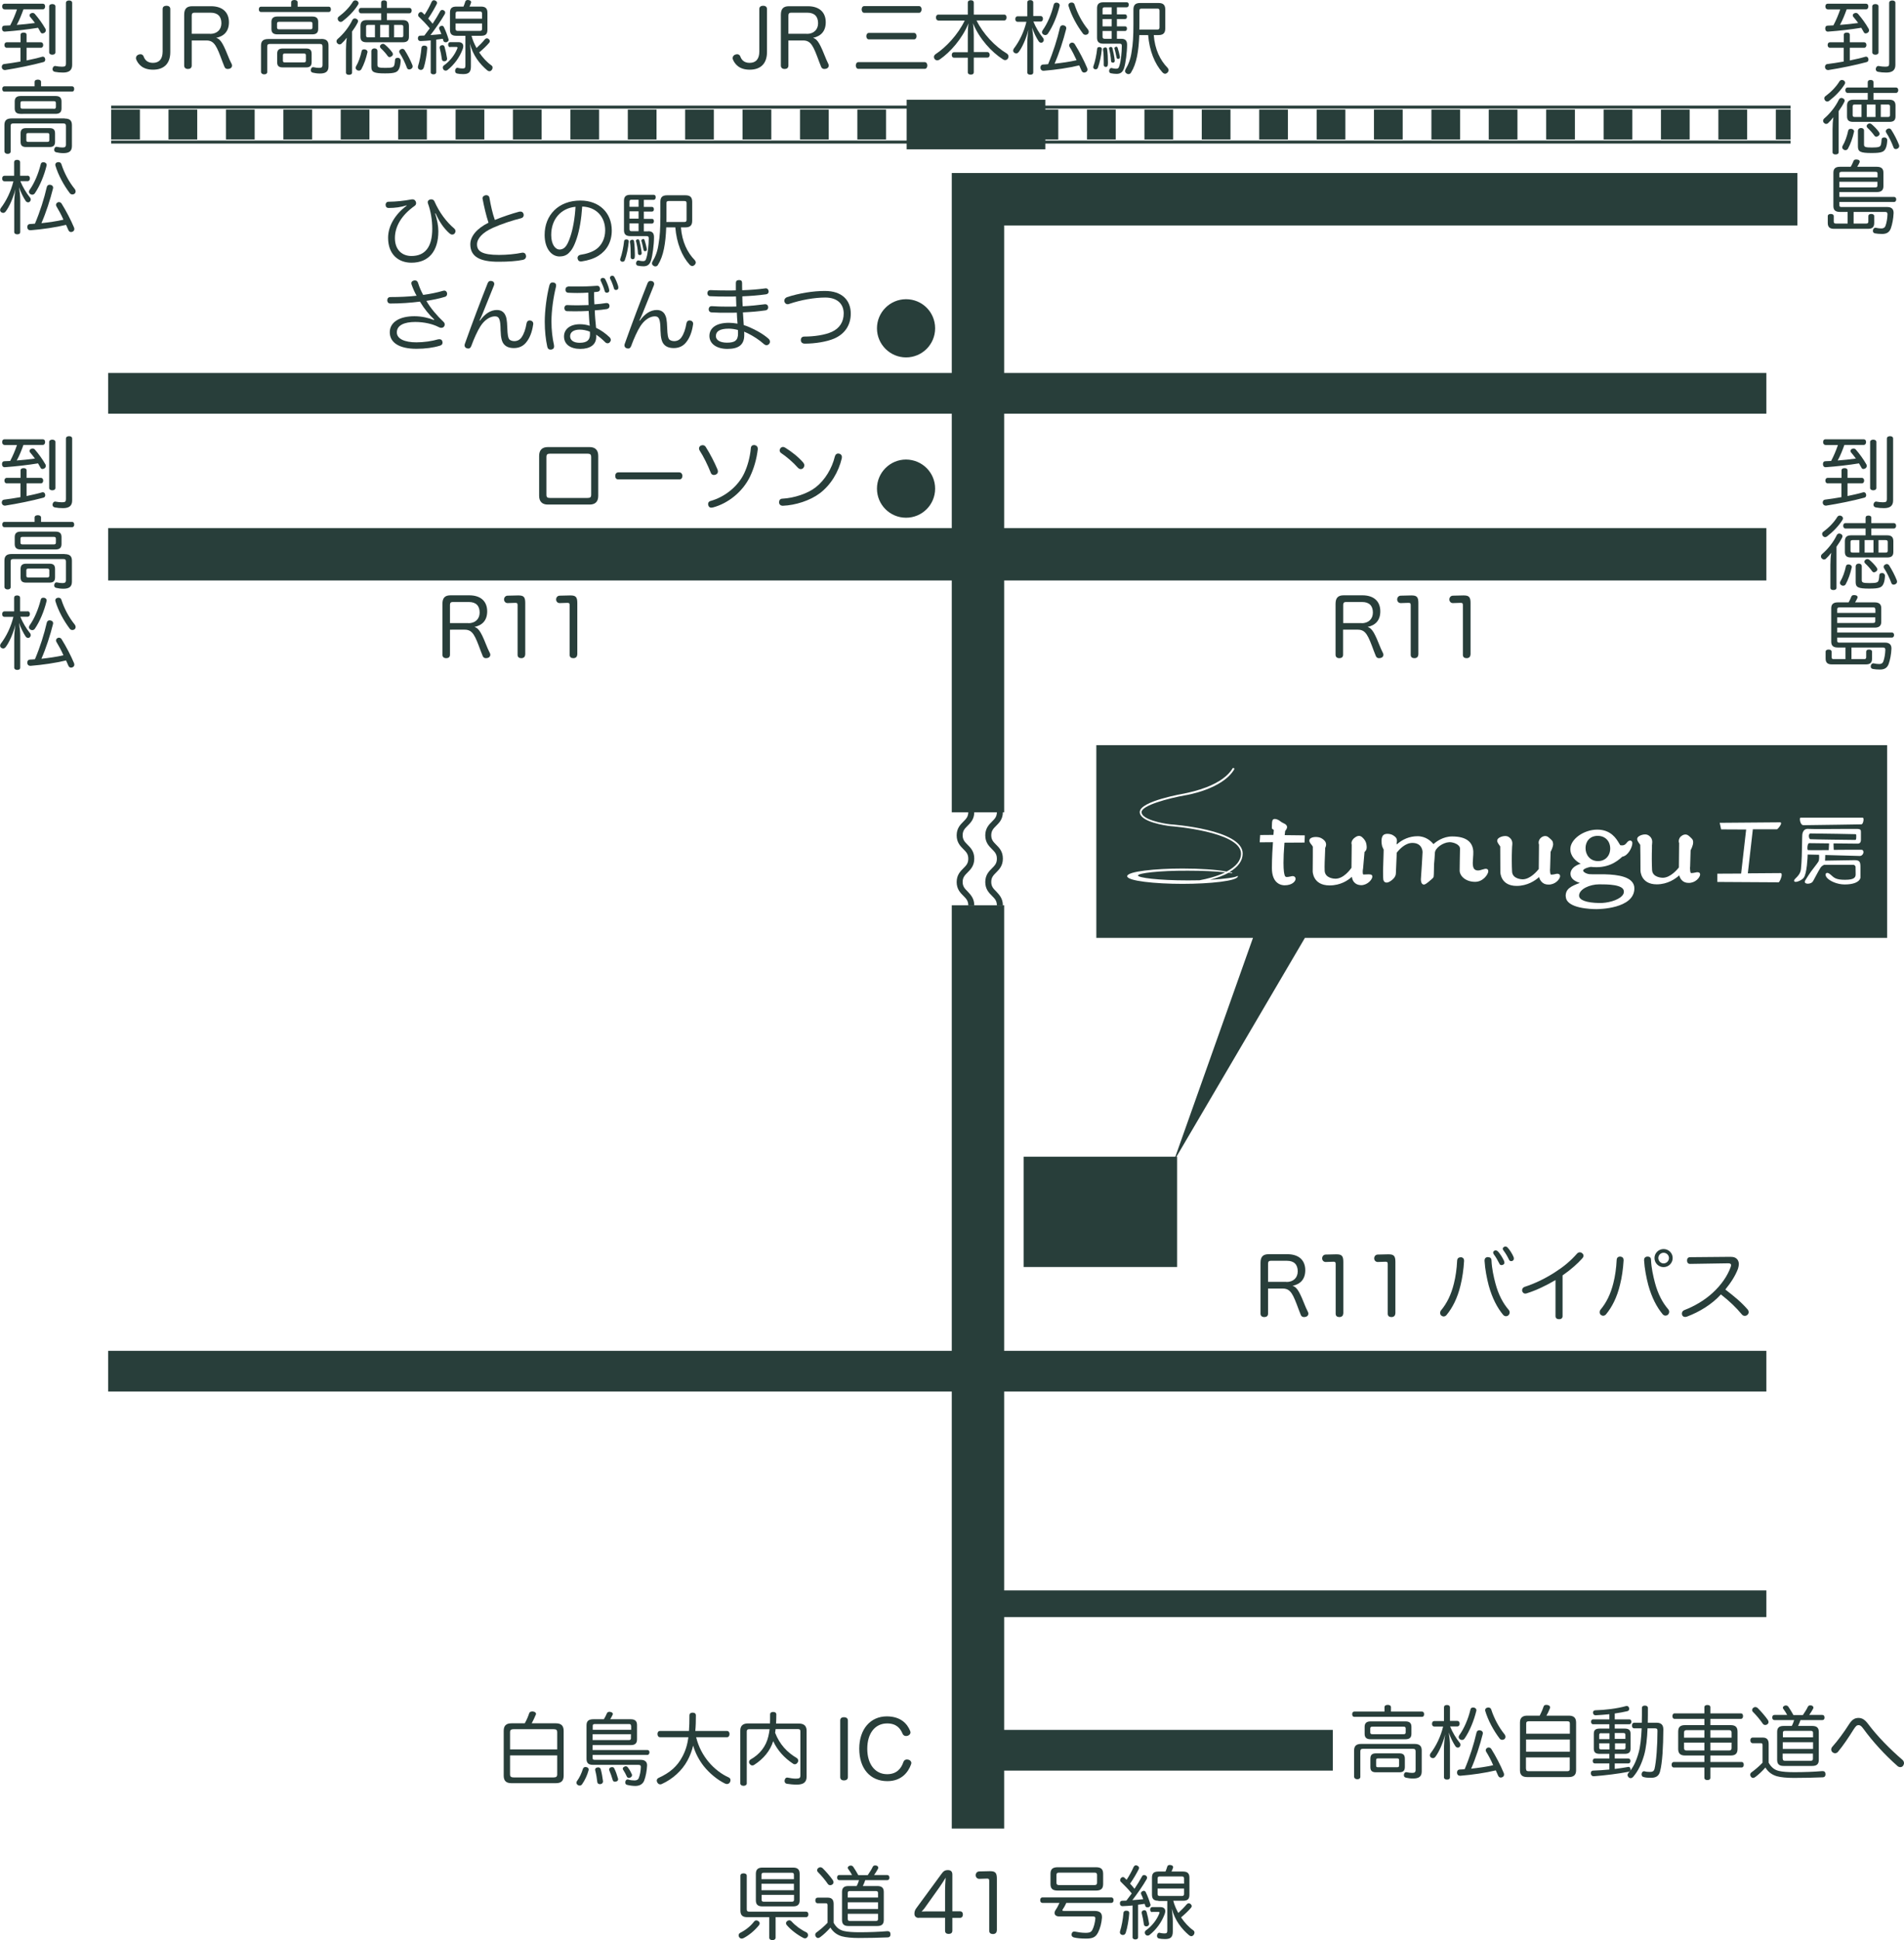
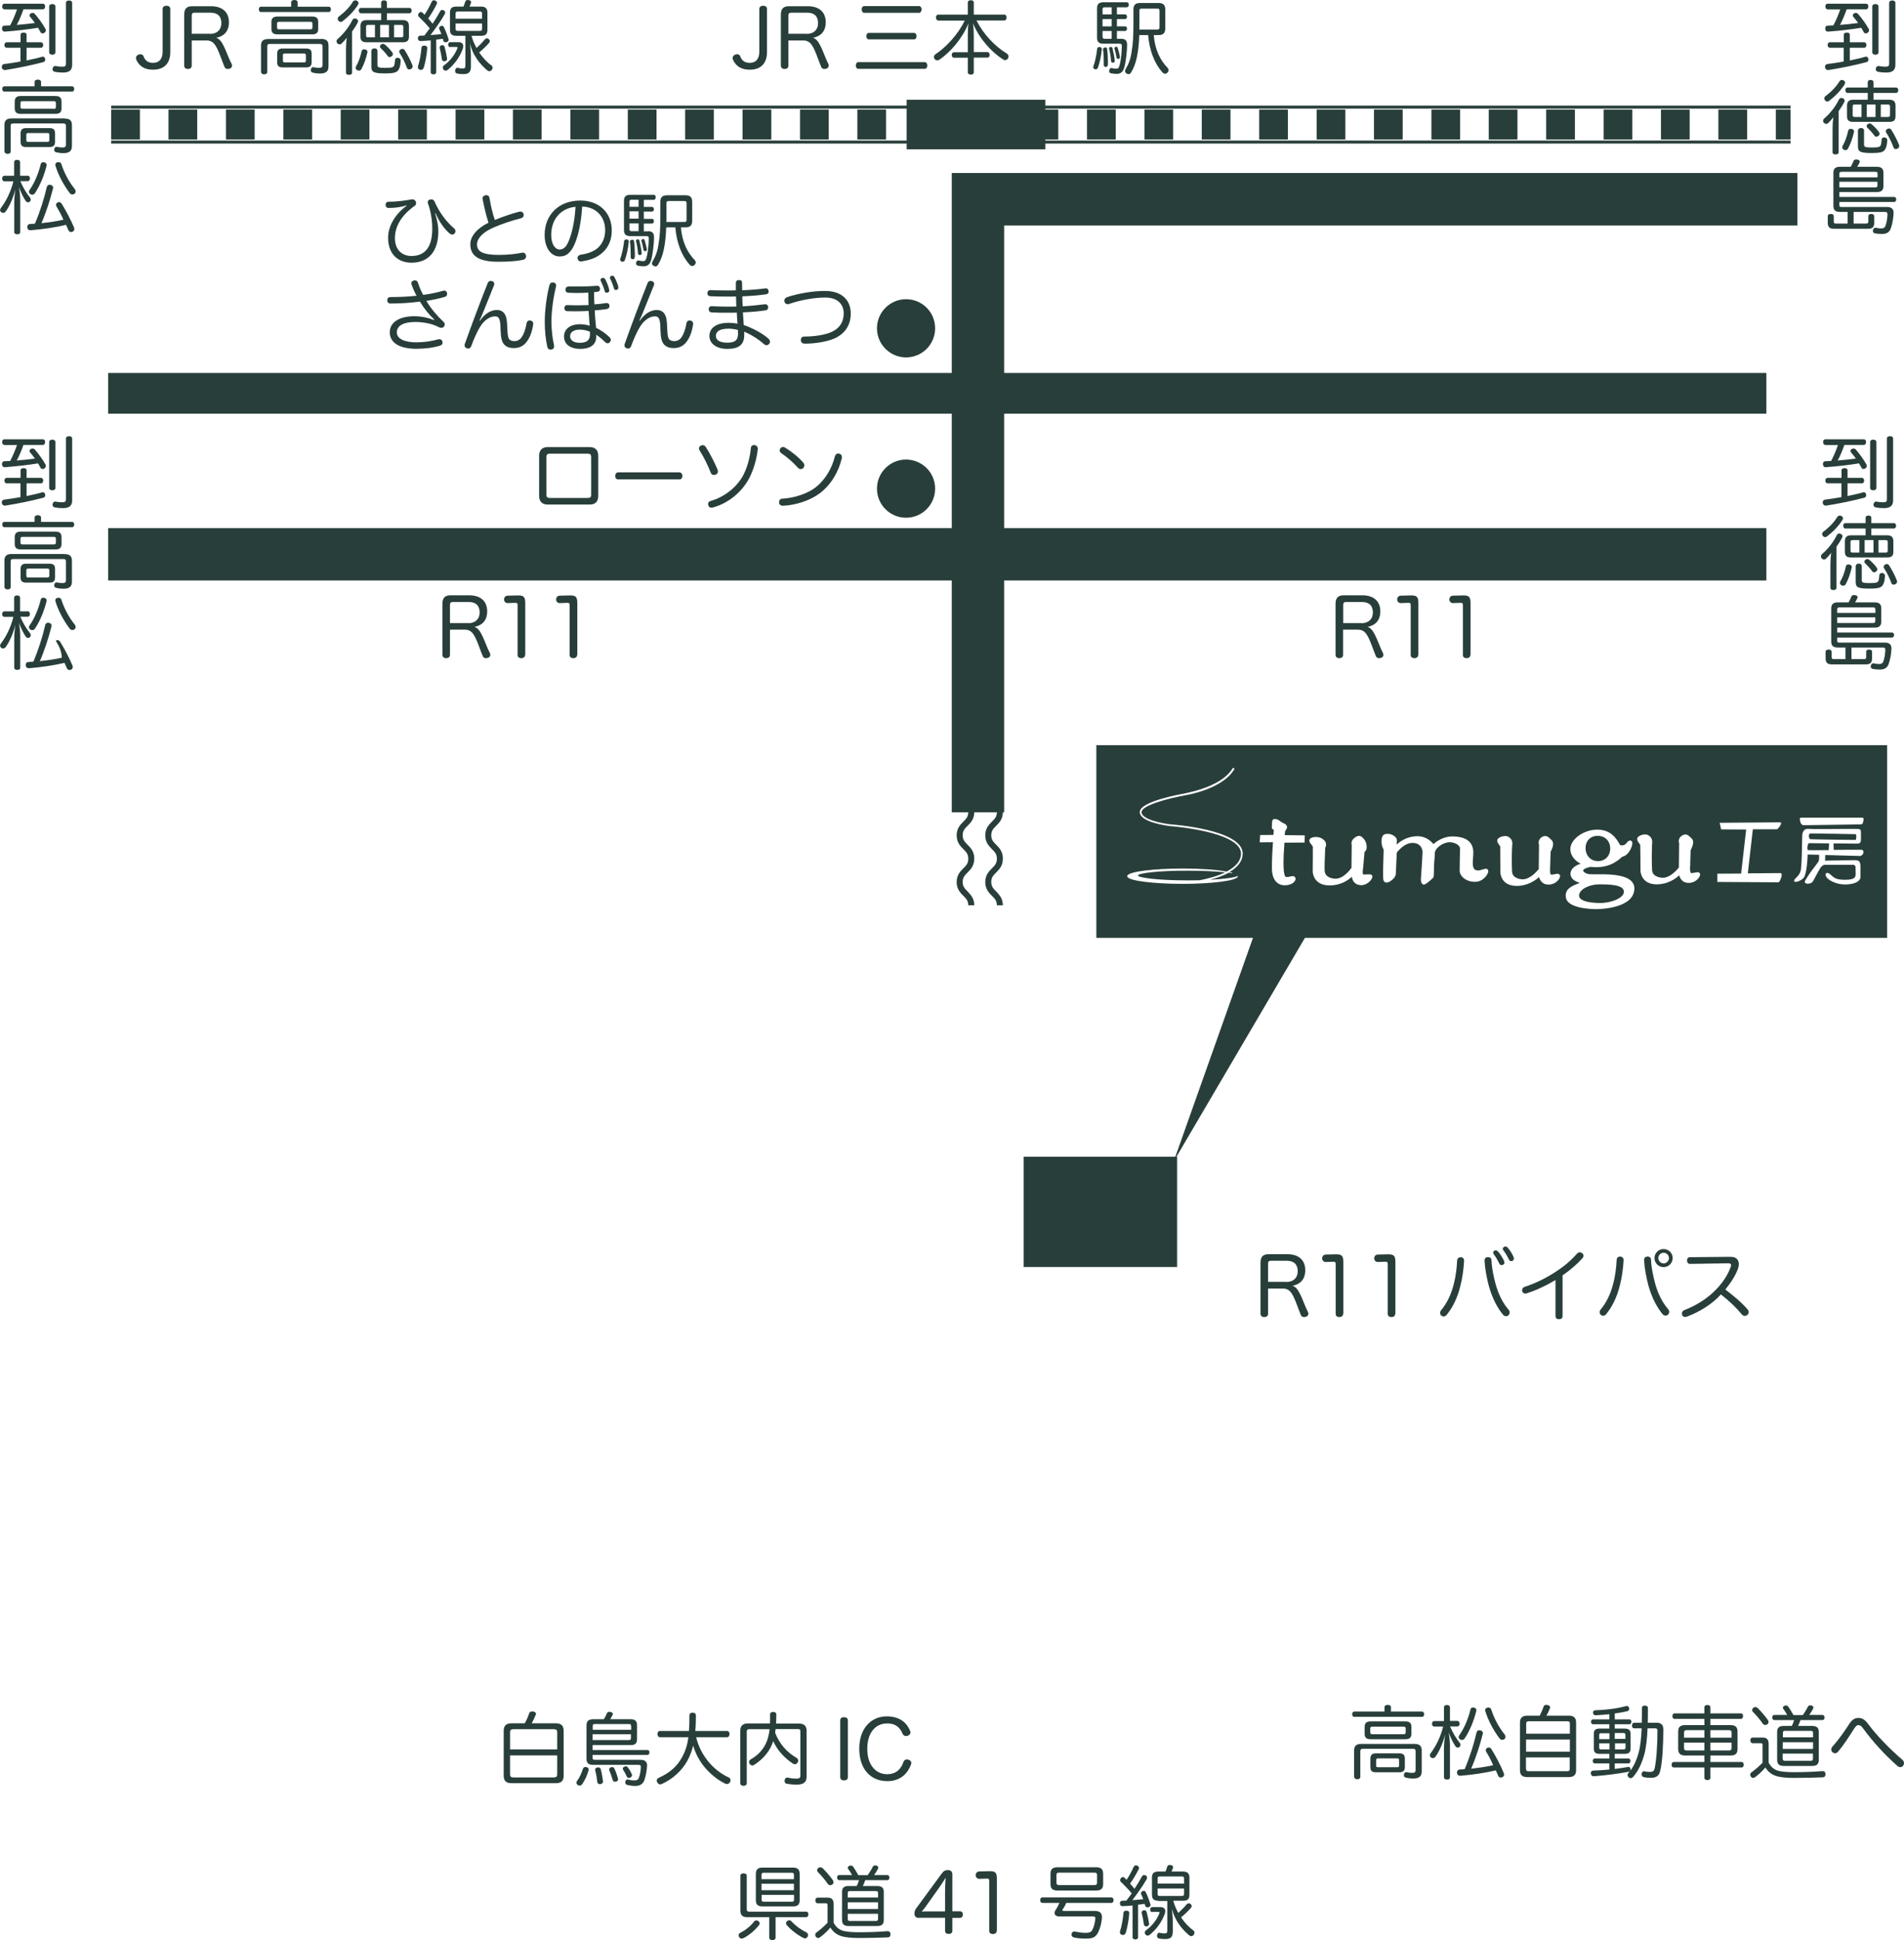
<svg xmlns="http://www.w3.org/2000/svg" version="1.1" id="レイヤー_1" x="0px" y="0px" width="1591px" height="1620.4px" viewBox="0 0 1591 1620.4" style="enable-background:new 0 0 1591 1620.4;" xml:space="preserve">
  <style type="text/css">
	.st0{fill:#283E3A;}
</style>
  <polygon class="st0" points="1501.9,188.3 1501.9,144.5 839.1,144.5 839.1,144.5 795.3,144.5 795.3,311.5 90.4,311.5 90.4,345.5   795.3,345.5 795.3,441.1 90.4,441.1 90.4,484.8 795.3,484.8 795.3,678.4 839.1,678.4 839.1,484.8 1476,484.8 1476,441.1   839.1,441.1 839.1,345.5 1476,345.5 1476,311.5 839.1,311.5 839.1,188.3 " />
-   <polygon class="st0" points="1476,1162.2 1476,1128.2 839.1,1128.2 839.1,756.1 795.3,756.1 795.3,1128.2 771.1,1128.2 90.4,1128.2   90.4,1162.2 771.1,1162.2 795.3,1162.2 795.3,1527.2 839.1,1527.2 839.1,1478.8 1113.7,1478.8 1113.7,1444.8 839.1,1444.8   839.1,1350.6 1476,1350.6 1476,1328.3 839.1,1328.3 839.1,1162.2 " />
  <path class="st0" d="M781.4,274.2c0,13.5-10.9,24.3-24.3,24.3c-13.4,0-24.3-10.9-24.3-24.3c0-13.4,10.9-24.3,24.3-24.3  C770.6,249.9,781.4,260.7,781.4,274.2z" />
  <path class="st0" d="M781.4,408.1c0,13.5-10.9,24.3-24.3,24.3c-13.4,0-24.3-10.8-24.3-24.3c0-13.4,10.9-24.3,24.3-24.3  C770.6,383.9,781.4,394.7,781.4,408.1z" />
  <path class="st0" d="M1496.2,116.5h-12.3v-25h12.3V116.5z M1459.9,116.5h-24v-25h24V116.5z M1411.9,116.5h-24v-25h24V116.5z   M1364,116.5h-24v-25h24V116.5z M1316,116.5h-24v-25h24V116.5z M1268,116.5h-24v-25h24V116.5z M1220.1,116.5h-24v-25h24V116.5z   M1172.1,116.5h-24v-25h24V116.5z M1124.2,116.5h-24v-25h24V116.5z M1076.2,116.5h-24v-25h24V116.5z M1028.2,116.5h-24v-25h24V116.5  z M980.3,116.5h-24v-25h24V116.5z M932.3,116.5h-24v-25h24V116.5z M884.3,116.5h-24v-25h24V116.5z M836.4,116.5h-24v-25h24V116.5z   M788.4,116.5h-24v-25h24V116.5z M740.4,116.5h-24v-25h24V116.5z M692.5,116.5h-24v-25h24V116.5z M644.5,116.5h-24v-25h24V116.5z   M596.5,116.5h-24v-25h24V116.5z M548.6,116.5h-24v-25h24V116.5z M500.6,116.5h-24v-25h24V116.5z M452.6,116.5h-24v-25h24V116.5z   M404.7,116.5h-24v-25h24V116.5z M356.7,116.5h-24v-25h24V116.5z M308.7,116.5h-24v-25h24V116.5z M260.8,116.5h-24v-25h24V116.5z   M212.8,116.5h-24v-25h24V116.5z M164.8,116.5h-24v-25h24V116.5z M116.9,116.5h-24v-25h24V116.5z" />
  <rect x="92.9" y="117.4" class="st0" width="1403.3" height="2.5" />
  <g>
    <line class="st0" x1="1496.2" y1="89.5" x2="92.9" y2="89.5" />
    <rect x="92.9" y="88.2" class="st0" width="1403.3" height="2.5" />
  </g>
  <g>
    <rect x="758.9" y="84.6" class="st0" width="113.4" height="38.9" />
    <path class="st0" d="M873.6,124.7H757.6V83.3h115.9V124.7z M760.1,122.2h110.9V85.8H760.1V122.2z" />
  </g>
  <rect x="855.4" y="966.1" class="st0" width="128.2" height="92.1" />
  <path class="st0" d="M838,756.1h-5c0-3.8-1.8-5.6-4.1-7.9c-2.5-2.5-5.6-5.6-5.6-11.5c0-5.9,3.1-9,5.6-11.5c2.3-2.3,4.1-4.1,4.1-7.9  v-0.2c0-3.8-1.8-5.6-4.1-7.9c-2.5-2.5-5.6-5.6-5.6-11.5c0-5.9,3.1-9,5.6-11.5c2.3-2.3,4.1-4.1,4.1-7.9h5c0,5.9-3.1,8.9-5.6,11.4  c-2.3,2.3-4.1,4.1-4.1,7.9c0,3.8,1.8,5.6,4.1,7.9c2.5,2.5,5.6,5.6,5.6,11.5v0.2c0,5.9-3.1,9-5.6,11.5c-2.3,2.3-4.1,4.1-4.1,7.9  c0,3.8,1.8,5.6,4.1,7.9C834.9,747.2,838,750.3,838,756.1z" />
  <path class="st0" d="M814.1,756.1h-5c0-3.8-1.8-5.6-4.1-7.9c-2.5-2.5-5.6-5.6-5.6-11.5c0-5.9,3.1-9,5.6-11.5  c2.3-2.3,4.1-4.1,4.1-7.9v-0.2c0-3.8-1.8-5.6-4.1-7.9c-2.5-2.5-5.6-5.6-5.6-11.5c0-5.9,3.1-9,5.6-11.5c2.3-2.3,4.1-4.1,4.1-7.9h5  c0,5.9-3.1,8.9-5.6,11.4c-2.3,2.3-4.1,4.1-4.1,7.9c0,3.8,1.8,5.6,4.1,7.9c2.5,2.5,5.6,5.6,5.6,11.5v0.2c0,5.9-3.1,9-5.6,11.5  c-2.3,2.3-4.1,4.1-4.1,7.9c0,3.8,1.8,5.6,4.1,7.9C811,747.2,814.1,750.3,814.1,756.1z" />
  <path class="st0" d="M1335.2,719.2c3.9,0,7-1.7,8.8-4.7c2-3.4,2-8.1,0.1-11.5c-1.8-3.1-5-4.9-9-4.9c-7,0-10.2,5.1-10.2,10.1v0  C1324.8,713.7,1328.4,719.1,1335.2,719.2z" />
  <path class="st0" d="M1512.7,700.9c2.2,0.2,35.6,0.6,37.5,0.6c0.6,0,0.9-0.4,0.9-2.5v-0.6c0-0.9,0-1.4-0.2-1.5  c-0.1-0.1-0.3-0.2-0.7-0.2l-15-0.3l-22.4-0.3c-1.1,0-1.2,1.4-1.3,1.9C1511.5,699.4,1512,700.8,1512.7,700.9z" />
  <path class="st0" d="M1195.4,731.5c0.3-0.2,0.4-0.4,0.4-0.4C1195.7,731.2,1195.6,731.4,1195.4,731.5z" />
  <path class="st0" d="M916.1,622.4v160.9H1047l-66.3,186.8l109.7-186.8h486.5V622.4H916.1z M1028.1,728.5c0.5,0.1,0.9,0.2,1.4,0.3  c0.1,0,0.2,0.2,0.2,0.3c0,0.1-0.1,0.2-0.3,0.2c-0.7-0.1-1.5-0.3-2.7-0.4c-4.2,2.3-9.5,4.3-15.6,5.9c12.3-0.7,21-1.9,23-3.2  c0.1,0,0.2-0.1,0.2,0c0.1,0,0.1,0.1,0.1,0.2c0,4-23.5,6.4-46.3,6.4c-22.7,0-46.2-2.4-46.2-6.4c0-4,23.5-6.4,46.2-6.4  c14.8,0,28.2,0.9,36.9,2.5c8-4.2,12-9.2,12-15c0-9.5-15.7-15.2-29-18.3c-14.9-3.5-29.6-4.6-29.8-4.6l-0.1,0  c-4.3-0.5-25.9-3.6-25.7-11.9c0.3-9.1,36.4-15.2,37.9-15.5c0,0,0,0,0,0s0.1,0,0.3-0.1c3.4-0.7,10.2-2.2,17.5-5  c10.8-4.2,18.2-9.6,21.9-15.8c0.1-0.1,0.2-0.3,0.4-0.3c0.2-0.1,0.5,0,0.6,0.1c0.4,0.2,0.5,0.7,0.3,1.1  c-9.9,16.7-40.5,21.6-40.8,21.6c-14,2.5-36.4,8.4-36.6,14c-0.2,6.2,17.5,9.6,24.3,10.3c0.6,0,60.3,4.2,60.2,24.4  c0,6-3.8,11.2-11.1,15.5C1027.7,728.4,1027.9,728.5,1028.1,728.5z M1090.1,703.7c0,0-14.6,0.1-16.8,0.1c-0.6,7.3-0.8,12.8-0.8,16.8  c0,6.7,0.6,9.5,1.1,10.7c0.5,1.4,1.6,1.4,4.4,0.8c1.1-0.3,2.1-0.5,2.9-0.3c1.1,0.3,1.8,1.2,1.7,2.4c-0.2,2-2.9,5.2-9.2,5.2  c-2.5,0-10.6-1.1-10.6-14.5c0-8.1,0.6-17.9,0.9-21.5c-2.2,0-11.1,0.1-11.1,0.1l0.4-6.1c0,0,9.1,0,11.1-0.1c0.1-1.3,0.2-3.2,0.3-4.1  c-0.5-0.4-1.6-1.2-1.6-1.2l0-0.6c0-0.6,0-1.1,0-1.6c0-4.9,0.8-5.3,1.4-5.6c1.6-0.7,4.5,0.6,6,2c0.5,0.4,1.3,0.8,2,1.2  c1.4,0.6,2.7,1.3,3.1,2.5c0.1,0.3,0.2,0.5,0.2,0.8c0,1.3-1,2.6-1.6,3.3c-0.1,0.6-0.2,1.7-0.2,1.7s-0.1,0.9-0.2,1.8  c2.4,0,16.8,0.2,16.8,0.2L1090.1,703.7z M1504.6,682.9l24.3,0l27.5,0c0.3,0,0.8,0.2,0.8,1.5c0,1.6-0.7,4.1-1.9,4.1l-18.9,0.3  l-29.5,0.4c-1.9,0-2.9-3.2-2.9-4.9C1504,683.1,1504.4,682.9,1504.6,682.9z M1146.7,732.5c-0.3,2.4-4.3,6.9-9.5,6.8  c-2.4-0.1-4.3-0.9-5.7-2.5c-1.2-1.3-1.6-3-1.9-4.5c-3.1,2.9-9.3,7.2-18.6,7.2c-14,0-14.1-11.6-14.1-11.7c0.1-6.5,0.1-19.3,0.1-20.6  v0c0-0.3-0.8-1.2-1.1-1.7c-1.1-1.3-2.5-3-1.4-4.7c1.5-2.2,6.9-2.1,9.3-0.9c5.9,3.1,4.2,6.8,3.6,8.2c0,0-0.1,0.3-0.1,0.3l0,0v-0.2  l0,1.5l-0.1,2.8c-0.2,4.8-0.5,10.7-0.3,14.8c0.4,6.4,8.2,6.6,9,6.6c6.9,0,12.4-7.7,13.4-9.1c0-0.8,0.2-19.3,0.2-19.3  c-0.1-0.4-0.2-0.8-0.2-1.2c0-1.9,1.1-3.6,3-4.9c1.1-0.7,3.5-2.4,6-0.1c3.4,3.1,3.5,5.7,3.7,7.7c0,0,0,0.7,0,0.6c0,0.2,0,0.3,0,0.5  c0,1.6-1,2.8-1.8,3.5c-0.2,2.7-1.2,13.6-1.2,13.7c-0.2,0.8-0.3,1.9-0.3,2.8c0,1,0.1,1.9,0.4,2.2c0,0.1,0.1,0.1,0.2,0.1l2.9-0.1  c1.2-0.1,2.1-0.1,3.1,0.1C1146.2,730.5,1146.9,731.2,1146.7,732.5z M1243.6,728c-0.3,2.5-4.4,8.5-11,8.5c-7.8,0-12.8-4.8-12.9-9.3  l0.1-7.9l0.2-10.5c0-1.2-0.7-2.2-1.4-2.8c-1.7-1.6-4.8-2.7-7.6-2.6c-5.1,0.2-12,4.8-12,9.1l-0.3,4.8l-0.4,4.6l-0.1,5.1  c-0.1,5.1-0.1,6.1-1.2,6.5l0.2,0l-1,0.9c-4,3.5-5.3,4.4-6.5,4.4c-2.2-0.2-2.4-3.3-2.4-4.4c0.5-7.2,1.4-21.1,1.4-22.8  c0-0.3-0.1-7.6-8.5-7.6c-5.8,0-10.6,5-13.1,8.2c0,0.7-0.1,3.5-0.1,3.5s-0.6,13.9-0.6,13.8c0,1.7-1,3.6-2.9,5.2  c-1.3,1.1-3.7,2.9-5.7,2.3c-0.6-0.2-1.6-0.7-1.9-2.4c-0.1-0.7-0.2-3-0.2-5.8c0-0.7,0-1.4,0-2.1l0.4-12.9c0,0,0.1-3.8,0.1-4.2  c-0.2-0.4-1.1-2.4-1.1-2.4l-0.1-0.2c-0.1-0.3-0.6-2.4-0.6-4.6c0-1.8,0.3-3.7,1.5-4.9c1.6-1.6,5.6-1.3,8,0c2.7,1.6,3.4,3.1,3.4,4.6  c0,0.5,0,1-0.2,1.5l-0.1,1l0.1,0.4c0,0.1,0,0.2,0,0.3c4.7-4.3,10.8-6.9,17.4-6.9c7.1,0,11.4,4.3,13.3,6.6c2.3-2.1,8.1-6.4,15.6-6.4  c11.3,0,17.2,4.2,17.7,12.5c0.1,1.6-0.1,3.4-0.2,5.2c-0.5,6.1-0.6,10.3,3.7,10.7c1.2,0.1,2.8-0.3,4.2-0.8c1.4-0.4,2.6-0.8,3.5-0.5  c0.6,0.1,1.3,0.7,1.3,1.8C1243.6,727.8,1243.6,727.9,1243.6,728z M1303.6,732.1c-0.3,2.3-4,6.8-9.7,6.7c-2.5,0-4.4-0.8-5.8-2.4  c-1.1-1.2-1.7-2.6-2-3.9c-3.1,2.8-9.6,7.4-18.8,7.4c-13.5,0-13.6-11.4-13.6-11.5c0-6.8-0.1-19.9-0.1-21.2v-0.1c0-0.3-0.7-1.1-1-1.6  c-0.9-1.3-2.2-3-1.1-4.7c1.2-1.9,6.4-3.5,9-1.9c3.7,2.3,3.3,5.5,3.1,7.5l-0.1,1v0.3c0,0-0.1,2.4-0.1,2.4c-0.2,4.6-0.2,12.9,0.1,17.8  c0.3,6.4,8.5,6.5,8.8,6.5c6.5,0,12.3-7.1,13.5-8.6c0-0.9,0.2-20.3,0.2-20.4c-0.2-0.5-0.3-1.1-0.3-1.6c0-2,1.1-3.6,2.4-4.5  c2.2-1.5,4.5-1.4,6.2,0.3l0.4,0.3c2.5,2.2,2.8,2.6,3,4.3c0,0,0.1,0.5,0.1,0.6c0,0.1,0,0.1,0,0.3c0,2-1.5,5.3-2.1,6.3  c-0.1,1.5-0.4,13.4-0.4,13.5c0,0.5-0.1,1.2-0.1,1.8c0,1.5,0.2,3.2,0.7,3.7c0.1,0.1,0.1,0.1,0.2,0.1c1.3,0,2.3-0.2,3.2-0.4  c1-0.3,2-0.5,3-0.2C1303.1,730.1,1303.8,730.9,1303.6,732.1z M1334,759.3c-4.2,0-25.1-0.5-25.6-10.4c0-0.2-0.1-0.4-0.1-0.6  c0-5.9,4.3-8.1,11.8-10.9c-5.8-1.8-7.5-4.6-7.7-6.9c0-0.2-0.1-0.4-0.1-0.6c0-3.8,3.2-6.9,8.5-8.5c-4.1-2.2-8.6-6.2-8.6-12.3  c0-8.2,11.2-16.2,22.5-16.2c11.5,0,16,7.7,18.2,11.4c0.4,0.6,0.8,1.3,1,1.6c3.2,0.6,4.3-0.7,5.4-2c0.7-0.9,1.5-1.8,2.8-1.9  c0.9,0,1.9,0.6,1.9,2.2c0,0,0,0.1,0,0.1c0,3.2-3.5,10.5-8.4,11.2c-4.8,4.5-12.6,10.1-26.4,8.5c-5,1-6.3,2.4-6.3,3.1  c0,1.1,2.5,2.7,5.2,3c1,0.1,3,0.1,5.3,0.1c8.9-0.1,23.8-0.2,29.7,5.6c1.7,1.7,2.6,3.7,2.6,6.1C1365.7,759.2,1335.3,759.3,1334,759.3  z M1420.6,730.7c-0.3,2.4-4,6.8-9.6,6.7c-2.4,0-4.4-0.8-5.8-2.4c-1.1-1.2-1.7-2.7-2-3.9c-3.1,2.8-9.6,7.5-18.8,7.5  c-13.5,0-13.6-11.4-13.6-11.5c0-6.8-0.1-19.9-0.2-21.3v0c0-0.3-0.6-1.1-1-1.6c-0.9-1.3-2.2-3-1.2-4.7c1.2-1.9,6.4-3.6,9-1.9  c3.7,2.3,3.3,5.5,3.1,7.4l-0.1,1.1l0,0.3c0,0,0,2.4,0,2.3c-0.2,4.6-0.2,13,0.1,17.9c0.3,6.4,8.5,6.5,8.9,6.5  c6.5,0,12.3-7.1,13.5-8.6c0-0.9,0.2-20.3,0.2-20.3c-0.2-0.5-0.3-1.1-0.3-1.6c0-2.1,1.1-3.7,2.4-4.5c2.2-1.6,4.5-1.5,6.2,0.2l0.4,0.3  c2.5,2.3,2.8,2.6,3,4.3c0,0,0,0.6,0,0.6c0,0.1,0,0.2,0,0.3c0,2-1.5,5.3-2.1,6.3c0,1.5-0.4,13.3-0.4,13.5c-0.1,0.5-0.1,1.2-0.1,1.8  c0,1.5,0.2,3.1,0.7,3.7c0,0.1,0.1,0.1,0.1,0.1c1.3,0,2.4-0.2,3.3-0.4c1-0.2,1.9-0.5,3-0.2C1420.1,728.7,1420.8,729.5,1420.6,730.7z   M1486.2,736.9l-51.2-0.3v-6.9c0,0,19.6-0.1,19.9-0.1c0-0.3,4.2-36.4,4.2-36.8c-0.4,0-20.9-0.1-20.9-0.1l-1.2-5.5h0.2l50.2-0.4  c0.6,0,0.9,0.3,0.9,0.8c0,1.5-2.8,5-3.5,5c0,0-19.7,0-20.1,0c0,0.3-4.2,36.4-4.2,36.8c0.4,0,27.3-0.2,27.3-0.2c0.4,0,1,0.2,1,1.3  C1488.9,732.7,1486.9,736.9,1486.2,736.9z M1554.1,714.9c-1.9,0-20.7-0.6-28.9-0.8c0,0.3-0.1,4.3-0.2,4.7c0.4,0,24.8-0.4,24.8-0.4  c1.8,0,3,0.3,3.7,1c1.1,1.1,1.1,2.9,1.1,5.5v0.6l0,7.4c0,0.3-0.1,1.3-1.3,2.5c-1.5,1.5-4.7,3.3-11.9,3.3c-6.2,0-12.4-2.8-14.8-5.6  c-1.3-1.5-1.4-3.1-0.7-3.7c0.6-0.6,1.8-0.6,3.4,0.8l0.6,0.5c2.8,2.6,4.5,4.1,11.9,4.1c8.1,0,8.8-2.3,8.8-4.7c0,0-0.1-5.8-0.1-6.4v0  c0,0-0.6-1.4-1.8-1.4h-24.5c0,0-1.9,0.8-2.9,2.3c-1.2,1.9-2.6,4.5-3.9,6.9c-1.2,2.3-2.3,4.4-2.9,5.1c-1.2,1.4-4.6,2-5.9,0.9  c-0.2-0.2-0.5-0.5-0.5-1c0-0.4,0.1-0.8,0.5-1.4l1.2-1.9c0.9-1.5,2.1-3.3,3.5-5.3l1.6-2.1c2.2-2.9,4.8-6.2,4.9-6.9c0.2-1,0.3-2,0.3-3  c0-0.7-0.1-1.4-0.1-2c-0.3,0-9.2-0.2-9.5-0.2c0,1.6-0.6,16.3-3.4,19.5c-1.8,2.1-5.5,3.6-7.1,3.3c-0.5-0.1-0.7-0.4-0.8-0.6  c-0.2-0.4,0.1-1.2,1-2.1l0.7-0.7c1.3-1.3,3.6-3.5,4-7.3c0.7-6.8,0.8-15,0.9-20.9c0.1-4.6,0.1-7.9,0.4-8.9c0.8-2.8,2.4-4,5.3-3.7  c2.4,0.2,22.6,0.1,33.5,0l6.1,0c1.9,0,2.9,0.2,3.4,0.7c0.5,0.5,0.5,1.2,0.5,2.1v6.2c0,2.2-0.9,3.3-2.7,3.3c0,0-19.8-0.2-20.2-0.2  c0,0.3,0.1,5.2,0.2,5.4c0.3,0,13.6-0.1,13.6-0.1l9.2,0c0.7,0,1.2,0.1,1.5,0.5c0.3,0.3,0.5,0.7,0.5,1.2  C1557.3,713.1,1555.8,714.9,1554.1,714.9z" />
  <path class="st0" d="M1511.8,704.2c-0.9,0-1.4,1.7-1.5,3.3c-0.1,1.5,0.1,2.4,0.5,2.5c0.4,0.1,6.3,0.1,17.3,0c0-0.3,0.3-5.3,0.3-5.6  C1521.2,704.3,1512.8,704.2,1511.8,704.2z" />
  <path class="st0" d="M1336.3,738.6c-7.9,0-16.8,4-16.8,9.4c0,3.8,6.1,6,17,6.2c6.4,0.1,15.1-2,18.8-5.9c1.2-1.2,1.8-2.6,1.6-4  C1356.5,738.6,1342.9,738.6,1336.3,738.6z" />
  <path class="st0" d="M950.9,731.2c0,1.9,17.1,4.1,41.8,4.1c3.4,0,6.7-0.1,9.6-0.1c5.9-1.1,14.3-3.1,21.5-6.6  c-7.8-0.9-19.1-1.4-31.2-1.4C968.1,727.1,950.9,729.3,950.9,731.2z" />
  <polygon class="st0" points="1373.3,705.6 1373.3,705.6 1373.3,705.6 " />
  <g>
    <path class="st0" d="M1093.1,1096.1c0.1,0.4,0.2,0.7,0.2,1.1c0,1.3-0.9,2.3-2.2,2.6c-0.5,0.1-1,0.2-1.5,0.2c-1.1,0-2.1-0.5-2.6-1.7   l-1.7-4.3c-4.8-13-6.7-17.8-13.4-17.8h-12.3v21c0,1.9-1.3,2.8-3.1,2.8c-1.9,0-3.2-0.9-3.2-2.9v-42.4c0-5.1,2.1-7.2,6.8-7.2h15.6   c9.7,0,15,5.1,15,13.4c0,7.7-4.3,11.7-10.6,13c4,1.2,6.1,5.7,11.1,18.2L1093.1,1096.1z M1075,1070.7c5.7,0,9.4-3.5,9.4-8.9   c0-5.7-3.1-8.8-9-8.8h-13.6c-1.4,0-2.2,0.7-2.2,2.3v15.3H1075z" />
    <path class="st0" d="M1122.4,1097.1c0,1.9-1.4,2.9-3.2,2.9c-1.9,0-3.1-0.9-3.1-2.8v-41.4c0-1.5-0.3-2-1.7-2c-0.1,0-0.2,0-0.3,0   l-6.3,0.2c-0.1,0-0.1,0-0.1,0c-1.7,0-2.9-1.4-2.9-3c0-1.7,1.1-3.1,2.9-3.2l8.6-0.2c0.2,0,0.4,0,0.6,0c4.4,0,5.6,1.5,5.6,6.3V1097.1   z" />
    <path class="st0" d="M1165.9,1097.1c0,1.9-1.4,2.9-3.2,2.9c-1.9,0-3.1-0.9-3.1-2.8v-41.4c0-1.5-0.3-2-1.7-2c-0.1,0-0.2,0-0.3,0   l-6.3,0.2c-0.1,0-0.1,0-0.1,0c-1.7,0-2.9-1.4-2.9-3c0-1.7,1.1-3.1,2.9-3.2l8.6-0.2c0.2,0,0.4,0,0.6,0c4.4,0,5.6,1.5,5.6,6.3V1097.1   z" />
    <path class="st0" d="M1220.5,1050c2,0.1,2.9,1.3,2.9,2.9v0.2c-0.4,7.1-1.5,14.6-3,20.5c-2.5,10.6-6.8,18.8-11.6,24.6   c-0.7,0.9-1.6,1.3-2.5,1.3c-0.7,0-1.4-0.3-2-0.8s-0.9-1.3-0.9-2.2c0-0.8,0.3-1.7,0.9-2.3c4.5-5.4,8.3-12.7,10.6-22.2   c1.4-5.5,2.4-12.4,2.7-19.1c0.1-1.8,1.1-2.8,2.9-2.8H1220.5z M1243.4,1050c2,0,2.9,1,2.9,2.8c0.3,6.6,1.8,13.5,3.3,19.1   c2.5,9.4,6.3,16.5,11,22c0.6,0.7,0.9,1.4,0.9,2.2c0,0.9-0.4,1.9-1.2,2.5c-0.5,0.5-1.2,0.7-1.9,0.7c-0.9,0-1.7-0.4-2.4-1.2   c-4.9-5.9-9.1-13.9-12-24.4c-1.6-6.1-3.1-13.7-3.5-20.7c0-0.1,0-0.2,0-0.3c0-1.5,0.9-2.7,2.7-2.8H1243.4z M1249.8,1044.3   c0.7,0,1.3,0.4,1.9,0.9c1.8,1.9,4,5.5,5.1,7.9c0.2,0.5,0.3,1,0.3,1.6c0,1.2-1.3,1.9-2.4,1.9c-0.9,0-1.5-0.4-1.8-1.2   c-1.3-2.6-2.9-5.5-4.6-7.7c-0.5-0.7-0.6-1.1-0.6-1.6C1247.7,1045.1,1248.7,1044.3,1249.8,1044.3z M1257.9,1041.1   c0.7,0,1.4,0.3,1.9,0.9c1.8,1.9,3.9,5.3,4.9,7.7c0.2,0.5,0.3,0.9,0.3,1.7c0,1-1,1.9-2.2,1.9c-1,0-1.5-0.5-1.9-1.3   c-1.3-2.7-2.8-5.3-4.5-7.5c-0.5-0.7-0.7-1.1-0.7-1.7C1255.9,1041.7,1257.1,1041.1,1257.9,1041.1z" />
    <path class="st0" d="M1305.7,1099.3c0,1.7-1.3,2.5-2.9,2.5c-1.7,0-3-0.8-3-2.6v-30.1c-8,4.7-16.2,8.6-23.8,11   c-0.5,0.2-1,0.3-1.5,0.3c-1.1,0-1.9-0.6-2.5-1.9c-0.1-0.3-0.1-0.7-0.1-1c0-1.1,0.7-2.2,2-2.7c7.8-2.5,16.8-6.6,25.7-12.4   c7.3-4.7,12.8-9.3,18.2-15.4c0.6-0.7,1.5-1.1,2.3-1.1c0.7,0,1.3,0.2,1.9,0.7c0.8,0.6,1.2,1.4,1.2,2.2c0,0.6-0.3,1.2-0.7,1.8   c-4.1,4.7-10,9.9-16.8,14.6V1099.3z" />
    <path class="st0" d="M1353.8,1049.5c2,0.1,2.9,1.3,2.9,2.9v0.2c-0.4,7.1-1.5,14.6-3,20.4c-2.5,10.6-6.8,18.8-11.6,24.6   c-0.7,0.9-1.6,1.3-2.5,1.3c-0.7,0-1.4-0.3-2-0.8c-0.6-0.5-0.9-1.3-0.9-2.2c0-0.8,0.3-1.7,0.9-2.3c4.5-5.4,8.3-12.7,10.6-22.2   c1.4-5.5,2.4-12.4,2.7-19.1c0.1-1.8,1.1-2.8,2.9-2.8H1353.8z M1376.7,1049.5c2,0,2.9,1,2.9,2.8c0.3,6.6,1.8,13.5,3.3,19.1   c2.5,9.4,6.3,16.5,11,22c0.6,0.7,0.9,1.4,0.9,2.2c0,0.9-0.4,1.9-1.2,2.5c-0.5,0.5-1.2,0.7-1.9,0.7c-0.9,0-1.7-0.4-2.4-1.2   c-4.9-5.9-9.1-13.9-12-24.4c-1.6-6.1-3.1-13.7-3.5-20.6c0-0.1,0-0.2,0-0.3c0-1.5,0.9-2.7,2.7-2.8H1376.7z M1397.7,1050.7   c0,4.2-3.4,7.6-7.6,7.6c-4.1,0-7.6-3.3-7.6-7.6c0-4.1,3.4-7.5,7.6-7.5C1394.3,1043.2,1397.7,1046.5,1397.7,1050.7z M1385.7,1050.7   c0,2.4,2,4.5,4.4,4.5c2.5,0,4.5-2.1,4.5-4.5s-2-4.4-4.5-4.4C1387.7,1046.3,1385.7,1048.3,1385.7,1050.7z" />
    <path class="st0" d="M1412.2,1055.6c-1.6,0-2.5-1.1-2.5-2.9c0-1.6,0.9-2.7,2.5-2.7l34-0.3c2.9,0,4.7,0.9,5.9,2.7   c0.5,0.9,0.9,2,0.9,3.3c0,1.1-0.3,2.5-0.7,3.9c-2.2,5.9-5.9,11.6-10.6,17.4c7.5,5.8,13,10.2,18.6,16.6c0.6,0.7,0.9,1.5,0.9,2.3   s-0.3,1.5-0.9,2.1c-0.6,0.7-1.5,1-2.3,1c-0.9,0-1.7-0.3-2.4-1.1c-5-6-10.2-11-17.6-16.8c-7.4,8.2-17.9,14.6-28.3,18.5   c-0.5,0.2-1.1,0.3-1.6,0.3c-1.1,0-2.1-0.5-2.5-1.7c-0.1-0.3-0.2-0.7-0.2-1.1c0-1.2,0.7-2.4,2-2.9c8.1-3.1,16.6-7.9,23.7-14.4   c7-6.4,12.5-14.2,15.1-21.7c0.2-0.6,0.3-1.1,0.3-1.5c0-1-0.7-1.5-2.4-1.5L1412.2,1055.6z" />
  </g>
  <g>
    <path class="st0" d="M1155.8,545.8c0.1,0.4,0.2,0.7,0.2,1.1c0,1.3-0.9,2.3-2.2,2.6c-0.5,0.1-1,0.2-1.5,0.2c-1.1,0-2.1-0.5-2.6-1.7   l-1.7-4.3c-4.8-13-6.7-17.8-13.4-17.8h-12.3v21c0,1.9-1.3,2.8-3.1,2.8c-1.9,0-3.2-0.9-3.2-2.9v-42.4c0-5.1,2.1-7.2,6.8-7.2h15.6   c9.7,0,15,5.1,15,13.4c0,7.7-4.3,11.7-10.6,13c4,1.2,6.1,5.7,11.1,18.2L1155.8,545.8z M1137.8,520.5c5.7,0,9.4-3.5,9.4-8.9   c0-5.7-3.1-8.8-9-8.8h-13.6c-1.4,0-2.2,0.7-2.2,2.3v15.3H1137.8z" />
    <path class="st0" d="M1185.1,546.8c0,1.9-1.4,2.9-3.2,2.9c-1.9,0-3.1-0.9-3.1-2.8v-41.4c0-1.5-0.3-2-1.7-2c-0.1,0-0.2,0-0.3,0   l-6.3,0.2c-0.1,0-0.1,0-0.1,0c-1.7,0-2.9-1.4-2.9-3c0-1.7,1.1-3.1,2.9-3.2l8.6-0.2c0.2,0,0.4,0,0.6,0c4.4,0,5.6,1.5,5.6,6.3V546.8z   " />
    <path class="st0" d="M1228.7,546.8c0,1.9-1.4,2.9-3.2,2.9c-1.9,0-3.1-0.9-3.1-2.8v-41.4c0-1.5-0.3-2-1.7-2c-0.1,0-0.2,0-0.3,0   l-6.3,0.2c-0.1,0-0.1,0-0.1,0c-1.7,0-2.9-1.4-2.9-3c0-1.7,1.1-3.1,2.9-3.2l8.6-0.2c0.2,0,0.4,0,0.6,0c4.4,0,5.6,1.5,5.6,6.3V546.8z   " />
  </g>
  <g>
    <path class="st0" d="M409.5,545.8c0.1,0.4,0.2,0.7,0.2,1.1c0,1.3-0.9,2.3-2.2,2.6c-0.5,0.1-1,0.2-1.5,0.2c-1.1,0-2.1-0.5-2.6-1.7   l-1.7-4.3c-4.8-13-6.7-17.8-13.4-17.8H376v21c0,1.9-1.3,2.8-3.1,2.8c-1.9,0-3.2-0.9-3.2-2.9v-42.4c0-5.1,2.1-7.2,6.8-7.2h15.6   c9.7,0,15,5.1,15,13.4c0,7.7-4.3,11.7-10.6,13c4,1.2,6.1,5.7,11.1,18.2L409.5,545.8z M391.4,520.5c5.7,0,9.4-3.5,9.4-8.9   c0-5.7-3.1-8.8-9-8.8h-13.6c-1.4,0-2.2,0.7-2.2,2.3v15.3H391.4z" />
    <path class="st0" d="M438.8,546.8c0,1.9-1.4,2.9-3.2,2.9c-1.9,0-3.1-0.9-3.1-2.8v-41.4c0-1.5-0.3-2-1.7-2c-0.1,0-0.2,0-0.3,0   l-6.3,0.2c-0.1,0-0.1,0-0.1,0c-1.7,0-2.9-1.4-2.9-3c0-1.7,1.1-3.1,2.9-3.2l8.6-0.2c0.2,0,0.4,0,0.6,0c4.4,0,5.6,1.5,5.6,6.3V546.8z   " />
    <path class="st0" d="M482.3,546.8c0,1.9-1.4,2.9-3.2,2.9c-1.9,0-3.1-0.9-3.1-2.8v-41.4c0-1.5-0.3-2-1.7-2c-0.1,0-0.2,0-0.3,0   l-6.3,0.2c-0.1,0-0.1,0-0.1,0c-1.7,0-2.9-1.4-2.9-3c0-1.7,1.1-3.1,2.9-3.2l8.6-0.2c0.2,0,0.4,0,0.6,0c4.4,0,5.6,1.5,5.6,6.3V546.8z   " />
  </g>
  <g>
    <path class="st0" d="M1188.3,1429.5c1.1,0,1.7,0.9,1.7,2.2c0,1.3-0.6,2.2-1.7,2.2h-56.7c-1.1,0-1.7-0.9-1.7-2.2   c0-1.3,0.6-2.2,1.7-2.2h25.3v-3.7c0-1.2,1.1-1.9,2.7-1.9c1.6,0,2.7,0.7,2.7,1.9v3.7H1188.3z M1181.9,1456.5c4.3,0,6.1,1.7,6.1,5.5   v17.5c0,4.3-2.4,5.9-7.2,5.9c-2.3,0-4.3-0.3-6-0.7c-1.1-0.3-1.7-0.9-1.7-2c0-0.3,0.1-0.5,0.1-0.9c0.3-1.1,1-1.7,1.8-1.7   c0.2,0,0.5,0.1,0.7,0.1c1.3,0.3,2.9,0.5,4.3,0.5c2.1,0,2.9-0.5,2.9-2.6v-15.4c0-1.6-0.7-2.1-2.3-2.1h-41.6c-1.6,0-2.3,0.5-2.3,2.1   v21.4c0,1.2-1,1.9-2.5,1.9c-1.5,0-2.5-0.7-2.7-1.9V1462c0-3.9,1.9-5.5,6.1-5.5H1181.9z M1174.4,1437.7c3.3,0,5,1.3,5,4.5v5.9   c0,3.2-1.7,4.5-5,4.5h-29.1c-3.3,0-5-1.3-5-4.5v-5.9c0-3.1,1.7-4.5,5-4.5H1174.4z M1172.7,1448.4c1.3,0,1.9-0.3,1.9-1.5v-3.3   c0-1.2-0.6-1.5-1.9-1.5h-25.8c-1.3,0-1.9,0.3-1.9,1.5v3.3c0,1.2,0.6,1.5,1.9,1.5H1172.7z M1149.8,1480.2c-3.2,0-4.7-1.1-4.7-4.4   v-6.9c0-3.3,1.5-4.5,4.7-4.5h19.4c3.3,0,4.7,1.2,4.7,4.5v6.9c0,3.2-1.5,4.4-4.6,4.4H1149.8z M1167.4,1476c1.1,0,1.7-0.3,1.7-1.4   v-4.5c0-1.2-0.5-1.5-1.7-1.5h-15.8c-1.2,0-1.7,0.3-1.7,1.5v4.5c0,1.1,0.5,1.4,1.6,1.4H1167.4z" />
    <path class="st0" d="M1217.8,1437.3c1.2,0,1.9,1,1.9,2.3c0,1.3-0.7,2.3-1.9,2.3h-6.1c1.9,4.7,4.9,9.8,8,13.6   c0.5,0.5,0.7,1.2,0.7,1.8s-0.2,1.1-0.7,1.6c-0.4,0.5-0.9,0.7-1.5,0.7c-0.7,0-1.5-0.4-2-1.1c-1.9-2.8-4.3-7.5-5.6-11.6   c0.6,3.7,1,7.6,1,10.8v26.7c0,1.3-0.9,1.9-2.5,1.9c-1.5,0-2.5-0.7-2.5-1.9v-23.8c0-3.1,0.3-7.9,1-12c-2,7.6-5.1,14.6-8.2,18.7   c-0.6,0.7-1.3,1.1-2,1.1c-0.5,0-1.1-0.2-1.6-0.5c-0.7-0.5-1-1.2-1-1.9c0-0.5,0.2-1,0.5-1.5c4.9-6.4,8.6-14.3,10.6-22.5h-7.4   c-1.2,0-1.9-0.9-1.9-2.3c0-1.3,0.7-2.3,1.9-2.3h8.1V1426c0-1.3,0.9-2,2.5-2c1.5,0,2.5,0.7,2.5,2v11.3H1217.8z M1241.9,1463.1   c-0.3-0.5-0.4-0.9-0.4-1.3c0-0.8,0.5-1.6,1.3-2c0.4-0.3,0.8-0.3,1.2-0.3c0.9,0,1.7,0.5,2.2,1.3c3.8,6.1,7.7,13.6,10.3,19.9   c0.2,0.5,0.3,0.9,0.3,1.4c0,1-0.5,1.8-1.5,2.2c-0.4,0.2-0.9,0.3-1.2,0.3c-1,0-1.8-0.5-2.3-1.7c-0.6-1.4-1.2-2.8-1.9-4.3   c-8.6,2.1-19.6,3.7-29.6,4.5c-0.1,0-0.2,0-0.3,0c-1.3,0-2.3-0.7-2.5-2.3c0-0.1,0-0.3,0-0.4c0-1.6,0.9-2.4,2.1-2.5   c1.4-0.1,2.9-0.1,4.3-0.3c4.2-9.9,7.8-21.3,9.8-30.2c0.3-1.7,1.3-2.3,2.5-2.3c0.2,0,0.5,0,0.7,0.1c1.3,0.2,2.2,1.1,2.2,2.3   c0,0.2,0,0.4-0.1,0.7c-2.3,9.2-5.9,20.4-9.7,29c6.1-0.7,12.3-1.5,18.4-2.9C1246,1470.2,1243.9,1466.3,1241.9,1463.1z    M1230.9,1426.1c0.3,0,0.5,0.1,0.9,0.1c1.1,0.3,1.9,1.1,1.9,2.1c0,0.3-0.1,0.5-0.1,0.7c-2,8.2-5.5,16.7-9.7,22.9   c-0.6,0.9-1.4,1.3-2.3,1.3c-0.5,0-1.1-0.2-1.6-0.5c-0.7-0.5-1.1-1.2-1.1-1.9c0-0.6,0.2-1.2,0.6-1.7c4-5.6,7.4-13.6,9.2-21.2   C1228.9,1426.7,1229.7,1426.1,1230.9,1426.1z M1241,1428.3c0-1,0.7-1.9,1.9-2.1c0.3,0,0.5-0.1,0.8-0.1c1.1,0,2.1,0.6,2.4,1.7   c2.4,7.4,6.3,14.8,11.2,20.8c0.4,0.5,0.7,1.3,0.7,1.9c0,0.7-0.3,1.5-0.8,1.9c-0.6,0.5-1.3,0.7-1.9,0.7c-0.9,0-1.7-0.4-2.2-1.1   c-5-6.6-9.6-15-12-23C1241,1428.8,1241,1428.5,1241,1428.3z" />
    <path class="st0" d="M1310.9,1432.9c4,0,6.1,1.7,6.1,5.7v40c0,3.9-2.1,5.6-6.1,5.6h-34.7c-4.1,0-6.1-1.7-6.1-5.6v-40   c0-3.9,2.1-5.7,6.1-5.7h10.4c1.1-2.2,2.2-4.5,3.2-7.5c0.3-1,1.1-1.5,2.2-1.5c0.4,0,0.8,0.1,1.2,0.1c1.2,0.3,2.1,0.9,2.1,1.9   c0,0.3-0.1,0.6-0.2,0.9c-0.9,2.3-1.8,4.3-2.9,6.1H1310.9z M1311.8,1448v-8.5c0-1.5-0.7-1.9-2.1-1.9h-32.2c-1.5,0-2.2,0.5-2.2,1.9   v8.5H1311.8z M1311.8,1463v-10.2h-36.6v10.2H1311.8z M1275.2,1477.4c0,1.5,0.7,1.9,2.2,1.9h32.2c1.5,0,2.1-0.5,2.1-1.9v-9.6h-36.6   V1477.4z" />
    <path class="st0" d="M1349.4,1477.4c3.9-0.5,7.6-1,10.8-1.6c0.2-0.1,0.4-0.1,0.6-0.1c0.9,0,1.5,0.6,1.6,1.7   c0.1,0.1,0.1,0.3,0.1,0.5c0,1.1-0.7,1.7-1.8,1.9c-8.3,1.6-19.4,3-28.8,3.7c-0.1,0-0.2,0-0.3,0c-1.3,0-2.1-0.8-2.3-2.3   c0-0.1,0-0.2,0-0.3c0-1.3,0.8-2.1,1.9-2.1c4.3-0.1,9-0.5,13.6-0.9v-5.1h-12.2c-1.1,0-1.7-0.9-1.7-2.1c0-1.1,0.7-2,1.7-2h12.2v-3.9   h-8c-3.5,0-5-1.2-5-4.3V1448c0-3.1,1.5-4.3,5-4.3h8v-3.6h-13.6c-1.1,0-1.7-0.9-1.7-2.1s0.6-2,1.7-2h13.6v-4.3   c-4,0.4-7.9,0.7-11.5,0.9c-0.1,0-0.1,0-0.1,0c-1.1,0-2-0.8-2.1-2.2c0-0.1,0-0.1,0-0.1c0-1.1,0.8-1.9,2-1.9   c8.2-0.2,18.2-1.4,25.6-3.5c0.2-0.1,0.4-0.1,0.6-0.1c1,0,1.7,0.7,2,1.7c0.1,0.3,0.1,0.5,0.1,0.7c0,1.1-0.7,1.8-1.7,2   c-3.1,0.7-6.7,1.4-10.4,1.9v4.9h12.2c1.1,0,1.7,0.8,1.7,2s-0.7,2.1-1.7,2.1h-12.2v3.6h8.2c3.5,0,5,1.2,5,4.3v12.5   c0,3.1-1.5,4.3-5,4.3h-8.2v3.9h11.4c1.1,0,1.7,0.9,1.7,2c0,1.2-0.6,2.1-1.7,2.1h-11.4V1477.4z M1338,1447.5c-1.1,0-1.7,0.4-1.7,1.5   v3.5h8.6v-4.9H1338z M1336.3,1456v3.7c0,1.1,0.5,1.4,1.7,1.4h6.9v-5.1H1336.3z M1358.2,1452.4v-3.5c0-1.1-0.5-1.5-1.7-1.5h-7.2v4.9   H1358.2z M1356.6,1461.1c1.1,0,1.7-0.3,1.7-1.4v-3.7h-8.8v5.1H1356.6z M1371.9,1438.8c0.1-3.9,0.1-8,0.1-12.4   c0-1.2,0.9-1.9,2.5-1.9c1.5,0,2.5,0.7,2.5,1.9c0,3.9,0,8.2-0.1,12.4h7.2c3.9,0,5.8,1.7,5.8,5.6c-0.1,14.5-0.8,27.7-2.7,34.9   c-0.9,3.9-3.4,5.5-7.5,5.5c-2.5,0-4.7-0.1-6.5-0.7c-0.9-0.2-1.5-1.1-1.5-2.2c0-0.2,0.1-0.5,0.1-0.7c0.3-1.2,1.1-1.9,2-1.9   c0.1,0,0.3,0,0.5,0.1c1.3,0.4,3,0.5,4.5,0.5c2.1,0,3.2-0.7,3.7-2.4c1.5-6.1,2.5-19.6,2.5-32.1c0-1.5-0.7-1.9-2-1.9h-6.3   c-0.3,8.4-1.2,16.6-2.9,22.5c-2.1,7.2-4.9,13.1-9.1,18c-0.6,0.7-1.4,1.1-2.1,1.1c-0.6,0-1.2-0.2-1.7-0.7c-0.5-0.5-0.9-1.2-0.9-1.9   c0-0.7,0.3-1.3,0.8-1.9c3.9-4.1,6.5-9.8,8.4-16.6c1.5-5.1,2.2-12.2,2.6-20.5h-6.3c-1.1,0-1.8-0.9-1.8-2.3c0-1.4,0.7-2.4,1.8-2.4   H1371.9z" />
    <path class="st0" d="M1399.3,1435.6c-1.2,0-1.8-1-1.8-2.3c0-1.3,0.6-2.3,1.8-2.3h24.9v-5.1c0-1.3,1.1-1.9,2.5-1.9   c1.5,0,2.5,0.6,2.5,1.9v5.1h25.5c1.2,0,1.8,0.9,1.8,2.3c0,1.3-0.6,2.3-1.8,2.3h-25.5v5.2h16.8c4.1,0,5.9,1.6,5.9,5.5v14.4   c0,3.8-1.7,5.5-5.9,5.5h-16.8v5.4h26.1c1.2,0,1.8,0.9,1.8,2.3c0,1.3-0.6,2.3-1.8,2.3h-26.1v8.6c0,1.3-1,1.9-2.5,1.9   c-1.4,0-2.5-0.6-2.5-1.9v-8.6h-25.6c-1.1,0-1.8-1-1.8-2.3c0-1.3,0.7-2.3,1.8-2.3h25.6v-5.4h-16c-4.1,0-5.9-1.7-5.9-5.5v-14.4   c0-3.9,1.7-5.5,5.9-5.5h16v-5.2H1399.3z M1424.2,1445h-14.8c-1.4,0-2.2,0.5-2.2,2v4.3h17V1445z M1407.2,1455.4v4.6   c0,1.5,0.8,2,2.2,2h14.8v-6.6H1407.2z M1446.9,1451.3v-4.3c0-1.5-0.8-2-2.2-2h-15.5v6.3H1446.9z M1429.2,1462h15.5   c1.4,0,2.2-0.5,2.2-2v-4.6h-17.7V1462z" />
    <path class="st0" d="M1472.8,1457.5c0-1.3-0.4-1.6-1.6-1.6h-6.7c-1.1,0-1.9-0.9-1.9-2.4c0-1.5,0.8-2.3,2-2.3h8.4   c3.4,0,4.9,1.8,4.9,5.3v15.7c2.3,4.1,5.1,6.1,8.7,6.9c3.1,0.7,7.4,1,12.8,1c8.2,0,16.5-0.3,23.3-0.9c0.1,0,0.3,0,0.3,0   c1.6,0,2.3,0.9,2.4,2.5c0,0.1,0,0.1,0,0.2c0,1.5-0.8,2.5-2.5,2.5c-6.8,0.3-15.9,0.5-23.9,0.5c-5.9,0-11-0.5-14.2-1.4   c-3.9-1.1-7.4-3.5-9.6-7.3c-2.8,3.2-5.7,5.9-8.4,7.9c-0.7,0.5-1.3,0.8-1.9,0.8c-0.7,0-1.3-0.3-1.8-1c-0.4-0.5-0.6-1.1-0.6-1.6   c0-0.8,0.3-1.5,1-2c2.5-1.8,6.5-5.1,9.3-8.1V1457.5z M1477.1,1436.3c0.5,0.7,0.7,1.3,0.7,1.9c0,0.7-0.3,1.4-1,1.9   c-0.5,0.4-1.1,0.6-1.7,0.6c-0.8,0-1.6-0.3-2.1-1.1c-2.1-3.1-5.6-7.3-8.2-9.8c-0.5-0.5-0.7-1-0.7-1.5c0-0.7,0.3-1.4,0.9-1.9   c0.6-0.5,1.2-0.7,1.8-0.7s1.3,0.3,1.8,0.7C1471.4,1429.1,1475.3,1433.7,1477.1,1436.3z M1514.3,1441.5c3.8,0,5.5,1.5,5.5,5v23.3   c0,3.6-1.7,5.1-5.5,5.1h-23.9c-3.7,0-5.4-1.5-5.4-5.1v-23.3c0-3.5,1.7-5,5.4-5h6.8c0.9-1.5,1.5-3.3,2-4.9h-16.4   c-1.1,0-1.9-0.7-1.9-2.1c0-1.5,0.7-2.2,1.9-2.2h10.6c-1-1.8-2.2-3.7-3.2-5c-0.3-0.3-0.4-0.7-0.4-1c0-0.7,0.5-1.3,1.4-1.7   c0.4-0.1,0.7-0.2,1.1-0.2c0.9,0,1.6,0.4,2.1,1.1c1.3,1.9,2.9,4.5,4.2,6.9h7.9c1.5-2.3,3.1-4.6,4.2-7c0.4-0.7,1-1.1,1.9-1.1   c0.3,0,0.7,0.1,1.1,0.1c1,0.3,1.6,1,1.6,1.8c0,0.3-0.1,0.5-0.2,0.8c-0.9,1.7-2.1,3.6-3.3,5.3h10.9c1.1,0,1.9,0.7,1.9,2.2   c0,1.4-0.7,2.1-1.9,2.1h-18.2c-0.6,1.7-1.2,3.3-2,4.9H1514.3z M1515,1451v-3.7c0-1.3-0.6-1.7-1.9-1.7h-21.4c-1.3,0-1.9,0.3-1.9,1.7   v3.7H1515z M1489.7,1460.7h25.3v-5.6h-25.3V1460.7z M1489.7,1468.9c0,1.3,0.6,1.7,1.9,1.7h21.4c1.3,0,1.9-0.4,1.9-1.7v-4.3h-25.3   V1468.9z" />
    <path class="st0" d="M1560.9,1439.7c7.8,10.4,18.1,20.9,29,30.3c0.7,0.7,1.1,1.6,1.1,2.6c0,0.7-0.3,1.5-0.8,2.2   c-0.6,0.8-1.5,1.1-2.3,1.1c-0.8,0-1.6-0.3-2.3-0.9c-10.6-9.3-20.8-20.5-28.5-31.1c-1.7-2.3-2.7-3.1-4-3.1c-1.4,0-2.3,0.6-4.2,3.6   c-3.9,6.3-8.8,13.6-13,18.6c-0.7,0.9-1.6,1.3-2.5,1.3c-0.7,0-1.5-0.3-2.2-0.9c-0.7-0.6-1-1.4-1-2.3c0-0.7,0.3-1.5,0.8-2.1   c4.6-5.1,9.8-12.2,14-18.8c2.6-4.1,4.9-5.4,8.1-5.4C1555.9,1434.9,1558.1,1436,1560.9,1439.7z" />
  </g>
  <g>
    <path class="st0" d="M464.5,1439.3c4.3,0,6.5,1.9,6.5,6.3v37.4c0,4.4-2.1,6.3-6.5,6.3h-37.1c-4.4,0-6.5-1.9-6.5-6.3v-37.4   c0-4.4,2.1-6.3,6.5-6.3h11.1c1.7-3,2.8-5.7,3.7-8.4c0.3-1,1.3-1.5,2.6-1.5c0.3,0,0.6,0,0.9,0.1c1.5,0.2,2.2,1.1,2.2,1.9   c0,0.1,0,0.3-0.1,0.5c-1.1,2.7-2.3,5.1-3.5,7.4H464.5z M465.6,1446.8c0-1.9-0.7-2.6-3.1-2.6h-33.2c-2.3,0-3.1,0.7-3.1,2.6v14.3   h39.4V1446.8z M426.2,1466.1v15.8c0,1.9,0.8,2.6,3.1,2.6h33.2c2.3,0,3.1-0.7,3.1-2.6v-15.8H426.2z" />
    <path class="st0" d="M491.9,1477.9c0,0.2,0,0.4-0.1,0.7c-1.1,4.1-3.1,8.3-5.4,11.6c-0.5,0.7-1.2,1.1-2,1.1c-0.6,0-1.1-0.1-1.6-0.5   c-0.7-0.4-1.1-1.1-1.1-1.9c0-0.5,0.1-0.9,0.4-1.3c2.3-3.1,3.9-6.8,5-10.3c0.4-1,1.1-1.5,2.1-1.5c0.3,0,0.5,0.1,0.9,0.1   C491.3,1476.2,491.9,1476.9,491.9,1477.9z M495.2,1468.3c0,1.3,0.7,1.5,2,1.5h38.2c3.7,0,5.4,1.9,5.3,4.7   c-0.2,4.5-1.1,9.2-2.4,12.6c-1.1,2.9-3.7,4.5-7.4,4.5c-2,0-4.7-0.3-6.9-0.9c-1.1-0.2-1.5-1-1.5-2.1c0-0.2,0-0.5,0.1-0.7   c0.3-1.2,0.9-1.7,1.9-1.7c0.2,0,0.4,0,0.6,0.1c1.5,0.5,3.5,0.7,5.1,0.7c1.7,0,3-0.5,3.6-2.1c1-2.5,1.6-5.9,1.7-9.2   c0-0.1,0-0.1,0-0.1c0-1.1-0.6-1.6-2.1-1.6h-37.8c-3.7,0-5.5-1.4-5.5-4.9v-28.1c0-3.8,1.9-5.1,5.9-5.1h8.6c1-1.7,1.9-3.3,2.5-4.9   c0.4-0.9,1.1-1.3,2.1-1.3c0.3,0,0.6,0,0.9,0.1c1.3,0.3,2,0.9,2,1.6c0,0.2-0.1,0.4-0.1,0.6c-0.6,1.3-1.3,2.6-2.1,3.9H527   c3.5,0,5.3,1.4,5.3,4.8v12c0,3.4-1.7,4.8-5.3,4.8h-31.8v4.1h45.8c1.1,0,1.7,0.8,1.7,1.9c0,1.1-0.6,2.2-1.7,2.2h-45.8V1468.3z    M527.3,1441.4c0-1.3-0.7-1.5-1.9-1.5h-28.2c-1.3,0-1.9,0.3-1.9,1.5v3.3h32.1V1441.4z M495.2,1448.4v4.9h30.1   c1.3,0,1.9-0.3,1.9-1.5v-3.4H495.2z M499.8,1476.1c1.1,0,1.9,0.5,2.2,1.6c0.8,2.9,1.5,6.8,1.9,10.1c0,1.1-0.7,2.1-2.2,2.3   c-0.1,0-0.3,0-0.5,0c-1.2,0-2-0.7-2.1-1.8c-0.3-3.1-0.9-6.5-1.7-9.6c-0.1-0.2-0.1-0.5-0.1-0.7c0-1,0.7-1.6,1.8-1.8   C499.4,1476.1,499.6,1476.1,499.8,1476.1z M511.5,1475.9c0.8,0,1.5,0.3,1.8,1.1c1.3,2.5,2.3,5.6,3.1,8.4c0.1,0.2,0.1,0.4,0.1,0.6   c0,0.9-0.4,1.6-1.6,1.9c-0.3,0.1-0.7,0.2-1,0.2c-0.9,0-1.7-0.5-1.9-1.4c-0.8-2.7-1.8-5.7-2.9-8.2c-0.1-0.2-0.1-0.5-0.1-0.7   c0-0.7,0.5-1.3,1.3-1.7C510.8,1476,511.1,1475.9,511.5,1475.9z M522.9,1475.2c0.7,0,1.3,0.3,1.7,0.9c1.5,1.9,2.6,4,3.4,5.8   c0.1,0.3,0.1,0.6,0.1,0.9c0,0.7-0.5,1.3-1.4,1.8c-0.4,0.2-0.8,0.3-1.2,0.3c-0.7,0-1.4-0.4-1.7-1.1c-0.8-1.9-2-4-3.1-5.7   c-0.2-0.3-0.3-0.6-0.3-0.9c0-0.7,0.4-1.2,1.1-1.5C522.1,1475.2,522.5,1475.2,522.9,1475.2z" />
    <path class="st0" d="M581.7,1450.9c2,8.2,5.8,15.1,10.4,20.6c4.9,5.9,11,10.4,16.8,13c1.1,0.5,1.5,1.3,1.5,2.3   c0,0.6-0.2,1.3-0.5,1.8c-0.5,0.9-1.5,1.4-2.4,1.4c-0.5,0-1.1-0.1-1.7-0.4c-6.4-3.1-13-8.6-17.8-14.6c-3.8-4.9-6.9-10.6-8.8-17.1   c-1.1,4.5-2.6,8.5-4.7,12.4c-4.7,8.7-12.5,15.6-21.5,19.7c-0.5,0.2-0.9,0.3-1.3,0.3c-0.9,0-1.9-0.5-2.5-1.7c-0.3-0.5-0.4-1-0.4-1.5   c0-0.9,0.5-1.7,1.5-2.2c9.3-4.2,15.6-9.6,19.8-17.6c2.7-5,4.3-10,5.1-16.4h-23.7c-1.3,0-2.1-1.2-2.1-2.7c0-1.4,0.7-2.5,2.1-2.5   h24.2c0.3-3.7,0.4-8,0.4-13c0-1.6,1.1-2.3,2.7-2.3c1.7,0,2.7,0.8,2.7,2.3c0,4.7-0.1,9-0.5,13h26.5c1.3,0,2.1,1.1,2.1,2.5   c0,1.5-0.7,2.7-2.1,2.7H581.7z" />
    <path class="st0" d="M648.1,1444.1c-0.1,0.8-0.2,1.6-0.3,2.4c0,0.2-0.1,0.5-0.1,0.7c3.8,9.8,10.1,16.4,18.1,21.1   c0.7,0.5,1.2,1.3,1.2,2.1c0,0.5-0.1,1.1-0.5,1.6c-0.6,1-1.5,1.5-2.3,1.5c-0.5,0-1-0.1-1.4-0.4c-7.4-4.8-13.3-11.4-16.7-18.9   c-2.5,8-8,14.7-15.9,19.8c-0.5,0.3-0.9,0.5-1.5,0.5c-0.9,0-1.7-0.5-2.3-1.4c-0.3-0.4-0.5-0.9-0.5-1.4c0-0.9,0.5-1.7,1.3-2.2   c7.7-4.3,12.9-11,14.8-19.2c0.5-1.9,0.8-3.9,1.1-6.1h-16.9c-1.5,0-2.2,0.5-2.2,1.9v43.4c0,1.2-1.1,2-2.7,2c-1.5,0-2.7-0.8-2.7-2   v-44.2c0-4,2.3-5.9,6.4-5.9h18.4c0.1-2.3,0.1-4.8,0.1-7.6c0-1.3,1.1-2,2.5-2c1.7,0,2.7,0.7,2.7,2.1c0,2.7-0.1,5.3-0.2,7.6h19.1   c4.1,0,6.4,1.9,6.4,5.9v38.5c0,4.6-2.6,6.6-8.2,6.6c-2.9,0-5.8-0.3-8.3-0.7c-1.2-0.2-1.9-1.1-1.9-2.4c0-0.2,0-0.4,0.1-0.6   c0.2-1.5,1.1-2.2,2.2-2.2c0.1,0,0.3,0,0.5,0.1c1.9,0.4,4.5,0.8,6.5,0.8c3.4,0,3.9-0.6,3.9-2.9V1446c0-1.5-0.7-1.9-2.2-1.9H648.1z" />
    <path class="st0" d="M702.1,1436.9c0-1.9,1.3-2.7,3.1-2.7c1.9,0,3.3,0.9,3.3,2.7v47.4c0,1.8-1.4,2.7-3.3,2.7   c-1.8,0-3.1-0.9-3.1-2.7V1436.9z" />
    <path class="st0" d="M760.5,1445.6c0.2,0.5,0.3,0.9,0.3,1.3c0,1.4-1.1,2.3-2.1,2.7c-0.5,0.2-1.1,0.3-1.6,0.3   c-1.1,0-2.2-0.5-2.8-1.7c-2-4.8-5.3-8.8-13-8.8c-10,0-16.6,8.1-16.6,21.2c0,12.9,6.6,21.2,16.6,21.2c8,0,11.8-4.8,13.6-10.2   c0.5-1.5,1.7-2.1,3-2.1c0.4,0,0.9,0.1,1.3,0.2c1.1,0.3,2.3,1.3,2.3,2.7c0,0.4-0.1,0.7-0.2,1.1c-2.3,6.6-8,14.1-19.8,14.1   c-14.4,0-23.5-10.5-23.5-27.1c0-16.2,9.2-27,23.1-27C752.8,1433.6,758.1,1439.7,760.5,1445.6z" />
  </g>
  <g>
    <path class="st0" d="M135.9,7.5c0-1.9,1.4-2.7,3.3-2.7c1.7,0,3.1,0.9,3.1,2.7v36c0,9.6-5.3,14.7-14.4,14.7c-4.3,0-7.4-1.1-9.6-2.7   c-2.3-1.7-3.7-3.9-4.5-5.9c-0.1-0.4-0.2-0.7-0.2-1.1c0-1.4,1-2.5,2.2-2.9c0.5-0.1,1-0.3,1.5-0.3c1.1,0,2.2,0.5,2.7,1.8   c0.9,2.6,2.9,5.4,7.8,5.4c5.3,0,8.1-3.3,8.1-9.5V7.5z" />
    <path class="st0" d="M193.7,53.7c0.1,0.4,0.2,0.7,0.2,1.1c0,1.3-0.9,2.3-2.2,2.6c-0.5,0.1-1,0.2-1.5,0.2c-1.1,0-2.1-0.5-2.6-1.7   l-1.7-4.3c-4.8-13-6.7-17.8-13.4-17.8h-12.3v21c0,1.9-1.3,2.8-3.1,2.8c-1.9,0-3.2-0.9-3.2-2.9V12.4c0-5.1,2.1-7.2,6.8-7.2h15.6   c9.7,0,15,5.1,15,13.4c0,7.7-4.3,11.7-10.6,13c4,1.2,6.1,5.7,11.1,18.2L193.7,53.7z M175.6,28.3c5.7,0,9.4-3.5,9.4-8.9   c0-5.7-3.1-8.8-9-8.8h-13.6c-1.4,0-2.2,0.7-2.2,2.3v15.3H175.6z" />
    <path class="st0" d="M274.8,5.6c1.1,0,1.7,0.9,1.7,2.2c0,1.3-0.6,2.2-1.7,2.2H218c-1.1,0-1.7-0.9-1.7-2.2c0-1.3,0.6-2.2,1.7-2.2   h25.3V1.9c0-1.2,1.1-1.9,2.7-1.9c1.6,0,2.7,0.7,2.7,1.9v3.7H274.8z M268.4,32.5c4.3,0,6.1,1.7,6.1,5.5v17.5c0,4.3-2.4,5.9-7.1,5.9   c-2.3,0-4.3-0.3-6-0.7c-1.1-0.3-1.7-0.9-1.7-2c0-0.3,0.1-0.5,0.1-0.9c0.3-1.1,1-1.7,1.8-1.7c0.2,0,0.5,0.1,0.7,0.1   c1.3,0.3,2.9,0.5,4.3,0.5c2.1,0,2.9-0.5,2.9-2.6V38.8c0-1.6-0.7-2.1-2.3-2.1h-41.6c-1.6,0-2.3,0.5-2.3,2.1v21.4   c0,1.2-1,1.9-2.5,1.9c-1.5,0-2.5-0.7-2.7-1.9V38.1c0-3.9,1.9-5.5,6.1-5.5H268.4z M260.9,13.8c3.3,0,5,1.3,5,4.5v5.9   c0,3.2-1.7,4.5-5,4.5h-29.1c-3.3,0-5-1.3-5-4.5v-5.9c0-3.1,1.7-4.5,5-4.5H260.9z M259.2,24.5c1.3,0,1.9-0.3,1.9-1.5v-3.3   c0-1.2-0.6-1.5-1.9-1.5h-25.8c-1.3,0-1.9,0.3-1.9,1.5v3.3c0,1.2,0.6,1.5,1.9,1.5H259.2z M236.3,56.3c-3.2,0-4.7-1.1-4.7-4.4V45   c0-3.3,1.5-4.5,4.7-4.5h19.4c3.3,0,4.7,1.2,4.7,4.5v6.9c0,3.2-1.5,4.4-4.6,4.4H236.3z M253.9,52.1c1.1,0,1.7-0.3,1.7-1.4v-4.5   c0-1.2-0.5-1.5-1.7-1.5h-15.8c-1.2,0-1.7,0.3-1.7,1.5v4.5c0,1.1,0.5,1.4,1.6,1.4H253.9z" />
    <path class="st0" d="M289.1,41.6c0-3.5,0.2-7.1,0.7-10.1c-1.4,1.9-2.9,3.5-4.4,4.9c-0.5,0.5-1.1,0.7-1.7,0.7   c-0.6,0-1.2-0.3-1.8-0.9c-0.5-0.5-0.7-1.1-0.7-1.7c0-0.7,0.3-1.3,0.9-1.9c4.8-4.1,9.5-9.9,12.4-16c0.5-0.8,1.2-1.2,2-1.2   c0.4,0,0.8,0.1,1.2,0.3c0.9,0.4,1.5,1.1,1.5,1.9c0,0.4-0.1,0.8-0.3,1.2c-1.2,2.4-2.9,5.1-4.7,7.5v34.3c0,1.3-1.1,1.9-2.6,1.9   c-1.5,0-2.5-0.6-2.5-1.9V41.6z M299.6,2.6c0,0.4-0.1,0.9-0.4,1.3c-3.1,5.1-8.1,10.1-12.9,13.8c-0.5,0.4-1,0.6-1.6,0.6   c-0.7,0-1.4-0.3-2-1.1c-0.3-0.5-0.5-1-0.5-1.5c0-0.7,0.3-1.5,1-1.9c4.6-3.4,9-7.9,11.7-12.4c0.5-0.7,1.2-1.1,2-1.1   c0.5,0,1,0.1,1.5,0.4C299.1,1.1,299.6,1.9,299.6,2.6z M304.3,41.2c0.3,0,0.5,0,0.8,0.1c1.3,0.3,2,1.1,2,2.1c0,0.1,0,0.3-0.1,0.4   c-1.1,5-2.9,10.1-5,13.9c-0.4,0.8-1.2,1.3-2.1,1.3c-0.5,0-0.9-0.1-1.3-0.3c-0.9-0.5-1.4-1.2-1.4-2c0-0.4,0.1-0.9,0.3-1.3   c2-3.3,3.7-8,4.7-12.8C302.4,41.7,303.1,41.2,304.3,41.2z M336.6,16.8c3.5,0,5.1,1.5,5.1,4.9v9c0,3.3-1.6,4.6-5.1,4.6h-30.3   c-3.5,0-5.1-1.3-5.1-4.6v-9c0-3.4,1.7-4.9,5.1-4.9h12.2v-5.7h-16.9c-1.1,0-1.8-1-1.8-2.3s0.7-2.2,1.8-2.2h16.9V2.2   c0-1.3,0.9-1.9,2.4-1.9c1.5,0,2.4,0.6,2.4,1.9v4.4h18.8c1.2,0,1.9,0.9,1.9,2.2c0,1.3-0.7,2.3-1.9,2.3h-18.8v5.7H336.6z M307.6,20.8   c-1.1,0-1.7,0.3-1.7,1.5v7.4c0,1.1,0.5,1.5,1.7,1.5h5.7V20.8H307.6z M310.4,42.4c0-1.1,1.1-2,2.5-2c1.5,0,2.5,0.9,2.5,2v11.8   c0,2,0.9,2.5,6.6,2.5c5.8,0,6.9-0.6,7.4-2.1c0.4-1.2,0.6-2.9,0.7-4.7c0.1-1.1,0.9-1.6,2.3-1.6c0.1,0,0.2,0,0.3,0   c1.3,0.1,2.1,1.1,2.1,2.3c0,0,0,0.1,0,0.1c-0.1,2.2-0.4,4.5-1.1,6.2c-1.4,3.4-3.2,4.4-12,4.4c-9.4,0-11.4-1.1-11.4-5.5V42.4z    M320,36.6c0.6,0,1.1,0.3,1.7,0.7c2.1,1.8,4.5,4.2,6.1,6.5c0.3,0.5,0.5,0.9,0.5,1.4c0,0.7-0.3,1.3-0.9,1.7   c-0.7,0.5-1.3,0.8-1.8,0.8c-0.6,0-1.2-0.3-1.7-1c-1.3-1.9-3.7-4.6-5.7-6.4c-0.5-0.5-0.7-0.9-0.7-1.5c0-0.5,0.3-1.1,0.9-1.6   C319,36.8,319.5,36.6,320,36.6z M317.7,20.8v10.4h7.3V20.8H317.7z M335.3,31.2c1.1,0,1.7-0.3,1.7-1.5v-7.4c0-1.1-0.6-1.5-1.7-1.5   h-6v10.4H335.3z M336.2,40.8c0.7,0,1.4,0.3,1.9,1c2.6,4,4.9,8.6,6.5,12.6c0.1,0.4,0.2,0.7,0.2,1.1c0,1-0.6,1.7-1.4,2.1   c-0.5,0.3-1,0.4-1.5,0.4c-0.9,0-1.6-0.5-1.9-1.5c-1.5-4-3.7-8.7-6.1-12.3c-0.2-0.3-0.3-0.7-0.3-1.1c0-0.8,0.5-1.5,1.3-1.9   C335.3,41,335.8,40.8,336.2,40.8z" />
    <path class="st0" d="M360.2,33.7c-2.9,0.3-5.9,0.5-8.8,0.6c-0.1,0-0.1,0-0.1,0c-1.3,0-2.1-0.9-2.1-2.3c0-1.4,0.7-2.2,2-2.2   c1.1,0,2.3-0.1,3.4-0.1c1.5-2,3-4,4.5-6c-2.7-3.4-6.2-6.9-9-9.6c-0.5-0.4-0.7-0.9-0.7-1.5c0-0.6,0.2-1.1,0.6-1.7   c0.5-0.5,1.1-0.9,1.7-0.9c0.4,0,0.9,0.1,1.2,0.5c0.6,0.6,1.3,1.2,1.9,1.8c2.5-3.8,4.5-7.6,5.8-10.6c0.5-1,1.2-1.5,2-1.5   c0.4,0,0.8,0.1,1.1,0.3c0.9,0.4,1.5,1,1.5,1.9c0,0.3-0.1,0.7-0.3,1.1c-1.9,3.7-4.1,7.6-7.1,12c1.3,1.4,2.5,2.8,3.7,4.3   c2.4-3.6,4.6-7.2,6.2-10.2c0.4-0.9,1.1-1.3,1.8-1.3c0.4,0,0.8,0.1,1.2,0.3c0.9,0.5,1.3,1.1,1.3,1.9c0,0.3-0.1,0.8-0.3,1.2   c-3.1,5.5-8.2,12.7-12,17.6c3-0.2,6.1-0.5,9.1-0.8c-0.5-1.5-1.1-2.9-1.7-4.1c-0.1-0.3-0.2-0.6-0.2-0.9c0-0.7,0.5-1.3,1.3-1.7   c0.5-0.2,0.8-0.3,1.1-0.3c0.7,0,1.3,0.5,1.6,1.1c1.5,3.1,2.9,6.8,3.9,10.2c0.1,0.1,0.1,0.3,0.1,0.5c0,0.9-0.7,1.5-1.6,1.9   c-0.3,0.1-0.7,0.1-1,0.1c-0.8,0-1.5-0.4-1.8-1.2c-0.1-0.6-0.3-1.1-0.5-1.7c-0.8,0.1-1.5,0.1-2.3,0.3c-1.1,0.1-2.1,0.3-3.2,0.4v27.3   c0,1.1-0.9,1.7-2.3,1.7c-1.3,0-2.3-0.6-2.3-1.7V33.7z M357,40.1c0,0.1,0,0.1,0,0.2c-0.3,5.1-1.6,12.2-2.9,16.2   c-0.4,1.2-1.3,1.9-2.3,1.9c-0.3,0-0.5-0.1-0.9-0.1c-0.9-0.3-1.7-1-1.7-2.1c0-0.3,0.1-0.6,0.1-0.9c1.3-3.9,2.5-10.2,2.9-15.6   c0.1-0.9,1-1.6,2.1-1.6c0.1,0,0.2,0,0.3,0C356.2,38.2,357,38.7,357,40.1z M373.6,49c0,1.4-0.9,2-1.8,2.1c-0.1,0.1-0.3,0.1-0.5,0.1   c-1,0-2-0.5-2.1-1.9c-0.3-2.7-1-6.2-1.7-8.8c-0.1-0.3-0.1-0.6-0.1-0.9c0-1,0.7-1.6,1.6-1.8c0.3-0.1,0.5-0.1,0.7-0.1   c0.9,0,1.5,0.5,1.8,1.5c0.8,2.8,1.5,6,2,9.2C373.6,48.6,373.6,48.8,373.6,49z M376.2,39.4c-1.1,0-1.7-0.8-1.7-2.1   c0-1.3,0.6-2.1,1.7-2.1h6.9c2.6,0,4,1.3,4,3.4c0,0.8-0.2,1.7-0.6,2.7c-2.5,6.6-6.9,12.7-12.6,17.2c-0.4,0.3-0.9,0.5-1.5,0.5   c-0.7,0-1.4-0.3-1.9-1c-0.3-0.5-0.5-0.9-0.5-1.5c0-0.7,0.3-1.4,1-1.9c5-3.6,8.9-8.6,11.1-14c0.1-0.3,0.2-0.5,0.2-0.7   c0-0.5-0.3-0.7-1-0.7H376.2z M381.4,29.9c-3.9,0-5.4-1.5-5.4-5.1V10.6c0-3.6,1.5-5.1,5.4-5.1h5.9c0.7-1.5,1.1-3,1.5-4.2   c0.3-0.9,1.1-1.3,2.1-1.3c0.3,0,0.5,0,0.8,0.1c1.3,0.2,2,0.9,2,1.7c0,0.1,0,0.3-0.1,0.5c-0.3,0.9-0.7,2.1-1.3,3.2h9.6   c3.7,0,5.4,1.5,5.4,5.1v14.2c0,3.7-1.5,5.1-5.4,5.1H394c0.9,3.5,2.4,6.9,4.2,10.2c2.5-2.3,5.1-4.9,6.9-7.2c0.5-0.5,1.1-0.9,1.7-0.9   c0.5,0,1.1,0.2,1.6,0.7c0.6,0.5,0.9,1.1,0.9,1.7c0,0.5-0.2,1-0.7,1.5c-2.1,2.5-5.1,5.3-8.2,7.9c3,4.4,6.5,8.2,10.2,10.8   c0.7,0.5,1,1.1,1,1.9c0,0.6-0.2,1.3-0.7,1.9c-0.5,0.7-1.2,1.1-1.9,1.1c-0.6,0-1.3-0.3-1.8-0.7c-6.3-5.3-12-12.5-14.5-22.3   c0.3,3.1,0.8,7,0.8,10.4v8.6c0,4.9-1.9,6.4-6.5,6.4c-2.3,0-3.8-0.2-5.1-0.5c-1-0.2-1.6-1-1.6-2.2c0-0.3,0-0.5,0.1-0.7   c0.2-1.3,1.1-1.9,1.9-1.9c0.1,0,0.2,0,0.3,0.1c1.2,0.3,2.6,0.5,3.8,0.5c2,0,2.5-0.4,2.5-2.6V29.9H381.4z M402.8,15.6v-4.3   c0-1.3-0.6-1.7-1.8-1.7h-18.5c-1.2,0-1.8,0.4-1.8,1.7v4.3H402.8z M380.7,24.1c0,1.3,0.6,1.7,1.8,1.7H401c1.2,0,1.8-0.4,1.8-1.7   v-4.5h-22.1V24.1z" />
  </g>
  <g>
    <path class="st0" d="M634.5,7.5c0-1.9,1.4-2.7,3.3-2.7c1.7,0,3.1,0.9,3.1,2.7v36c0,9.6-5.3,14.7-14.4,14.7c-4.3,0-7.4-1.1-9.6-2.7   c-2.3-1.7-3.7-3.9-4.5-5.9c-0.1-0.4-0.2-0.7-0.2-1.1c0-1.4,1-2.5,2.2-2.9c0.5-0.1,1-0.3,1.5-0.3c1.1,0,2.2,0.5,2.7,1.8   c0.9,2.6,2.9,5.4,7.8,5.4c5.3,0,8.1-3.3,8.1-9.5V7.5z" />
    <path class="st0" d="M692.3,53.7c0.1,0.4,0.2,0.7,0.2,1.1c0,1.3-0.9,2.3-2.2,2.6c-0.5,0.1-1,0.2-1.5,0.2c-1.1,0-2.1-0.5-2.6-1.7   l-1.7-4.3c-4.8-13-6.7-17.8-13.4-17.8h-12.3v21c0,1.9-1.3,2.8-3.1,2.8c-1.9,0-3.2-0.9-3.2-2.9V12.4c0-5.1,2.1-7.2,6.8-7.2H675   c9.7,0,15,5.1,15,13.4c0,7.7-4.3,11.7-10.6,13c4,1.2,6.1,5.7,11.1,18.2L692.3,53.7z M674.2,28.3c5.7,0,9.4-3.5,9.4-8.9   c0-5.7-3.1-8.8-9-8.8h-13.6c-1.4,0-2.2,0.7-2.2,2.3v15.3H674.2z" />
    <path class="st0" d="M717.2,57.5c-1.3,0-2.1-1.4-2.1-2.8c0-1.4,0.8-2.8,2.1-2.8h55.6c1.3,0,2.1,1.4,2.1,2.8c0,1.4-0.8,2.8-2.1,2.8   H717.2z M722.1,10.7c-1.3,0-2.1-1.4-2.1-2.8c0-1.5,0.8-2.8,2.1-2.8H768c1.3,0,2.1,1.3,2.1,2.7c0,1.4-0.8,2.9-2.1,2.9H722.1z    M726,32.9c-1.3,0-2.1-1.3-2.1-2.7c0-1.4,0.8-2.7,2.1-2.7h37.8c1.3,0,2.1,1.3,2.1,2.7c0,1.4-0.8,2.7-2.1,2.7H726z" />
    <path class="st0" d="M784,17.1c-1.2,0-1.9-1.1-1.9-2.5c0-1.3,0.7-2.4,1.9-2.4h24.7v-10c0-1.3,1-2,2.5-2c1.6,0,2.5,0.7,2.5,2v10   h25.5c1.2,0,1.9,1,1.9,2.4c0,1.3-0.7,2.5-1.9,2.5h-23.2c5.5,11.2,15.4,21.7,25.3,27.6c1,0.6,1.4,1.6,1.4,2.5c0,0.6-0.2,1.2-0.5,1.7   c-0.6,0.9-1.5,1.3-2.3,1.3c-0.6,0-1.2-0.2-1.8-0.6c-9.5-6.1-19.6-16.9-25.1-30.2c0.5,3.1,0.7,6.8,0.7,9.8v14.3h11.4   c1.2,0,1.9,1.1,1.9,2.3c0,1.4-0.7,2.3-1.9,2.3h-11.4v12.3c0,1.3-0.9,1.9-2.5,1.9c-1.5,0-2.5-0.7-2.5-1.9V48.2h-11.5   c-1.2,0-1.9-0.9-1.9-2.3c0-1.3,0.7-2.3,1.9-2.3h11.5V29.3c0-2.9,0.1-6.6,0.6-9.8c-5.3,12.9-15.2,24.1-24.1,30.2   c-0.7,0.5-1.4,0.7-2.1,0.7c-0.8,0-1.5-0.4-2.1-1.1c-0.4-0.5-0.6-1.1-0.6-1.7c0-0.9,0.5-1.7,1.3-2.3c8.8-5.8,18.8-16.4,24.4-28.1   H784z" />
-     <path class="st0" d="M869.6,13.4c1.2,0,1.9,1,1.9,2.3c0,1.3-0.7,2.3-1.9,2.3h-6.1c1.9,4.7,4.9,9.8,8,13.6c0.5,0.5,0.7,1.2,0.7,1.8   s-0.2,1.1-0.7,1.6c-0.4,0.5-0.9,0.7-1.5,0.7c-0.7,0-1.5-0.4-2-1.1c-1.9-2.8-4.3-7.5-5.6-11.6c0.6,3.7,1,7.6,1,10.8v26.7   c0,1.3-0.9,1.9-2.5,1.9c-1.5,0-2.5-0.7-2.5-1.9V36.8c0-3.1,0.3-7.9,1-12c-2,7.6-5.1,14.6-8.2,18.7c-0.6,0.7-1.3,1.1-2,1.1   c-0.5,0-1.1-0.2-1.6-0.5c-0.7-0.5-1-1.2-1-1.9c0-0.5,0.2-1,0.5-1.5c4.9-6.4,8.6-14.3,10.6-22.5h-7.4c-1.2,0-1.9-0.9-1.9-2.3   c0-1.3,0.7-2.3,1.9-2.3h8.1V2.1c0-1.3,0.9-2,2.5-2c1.5,0,2.5,0.7,2.5,2v11.3H869.6z M893.8,39.2c-0.3-0.5-0.4-0.9-0.4-1.3   c0-0.8,0.5-1.6,1.3-2c0.4-0.3,0.8-0.3,1.2-0.3c0.9,0,1.7,0.5,2.2,1.3c3.8,6.1,7.7,13.6,10.3,19.8c0.2,0.5,0.3,0.9,0.3,1.4   c0,1-0.5,1.8-1.5,2.2c-0.4,0.2-0.9,0.3-1.2,0.3c-1,0-1.8-0.5-2.3-1.7c-0.6-1.4-1.2-2.8-1.9-4.3c-8.6,2.1-19.6,3.7-29.6,4.5   c-0.1,0-0.2,0-0.3,0c-1.3,0-2.3-0.7-2.5-2.3c0-0.1,0-0.3,0-0.4c0-1.6,0.9-2.4,2.1-2.5c1.4-0.1,2.9-0.1,4.3-0.3   c4.2-9.9,7.8-21.3,9.8-30.2c0.3-1.7,1.3-2.3,2.5-2.3c0.2,0,0.5,0,0.7,0.1c1.3,0.2,2.2,1.1,2.2,2.3c0,0.2,0,0.4-0.1,0.7   c-2.3,9.2-5.9,20.4-9.7,29c6.1-0.7,12.3-1.5,18.4-2.9C897.8,46.3,895.8,42.4,893.8,39.2z M882.7,2.2c0.3,0,0.5,0.1,0.9,0.1   c1.1,0.3,1.9,1.1,1.9,2.1c0,0.3-0.1,0.5-0.1,0.7c-2,8.2-5.5,16.7-9.7,22.9c-0.6,0.9-1.4,1.3-2.3,1.3c-0.5,0-1.1-0.2-1.6-0.5   c-0.7-0.5-1.1-1.2-1.1-1.9c0-0.6,0.2-1.2,0.6-1.7c4-5.6,7.4-13.6,9.2-21.3C880.8,2.8,881.6,2.2,882.7,2.2z M892.8,4.3   c0-1,0.7-1.9,1.9-2.1c0.3,0,0.5-0.1,0.8-0.1c1.1,0,2.1,0.6,2.4,1.7c2.4,7.4,6.3,14.8,11.2,20.8c0.4,0.5,0.7,1.3,0.7,1.9   c0,0.7-0.3,1.5-0.8,1.9c-0.6,0.5-1.3,0.7-1.9,0.7c-0.9,0-1.7-0.4-2.2-1.1c-5-6.6-9.6-15-12-23C892.9,4.9,892.8,4.6,892.8,4.3z" />
    <path class="st0" d="M920.7,40.8c0,0.1,0,0.2,0,0.3c-0.5,5.3-1.7,11.2-3.3,15.5c-0.3,0.9-1.1,1.3-1.9,1.3c-0.2,0-0.5-0.1-0.7-0.1   c-0.8-0.3-1.3-0.9-1.3-1.7c0-0.2,0.1-0.4,0.1-0.6c1.5-4,2.7-10,3.2-14.8c0.1-0.9,0.7-1.4,1.8-1.4c0.1,0,0.1,0,0.3,0   C919.8,39.4,920.7,39.8,920.7,40.8z M936.9,32.4c3.4,0,4.9,1.5,4.9,5c0,6.3-1.2,15.4-2.5,19.4c-1.1,3.4-2.9,4.9-6.3,4.9   c-1.5,0-3.3-0.2-4.7-0.5c-0.9-0.1-1.5-0.9-1.5-1.9c0-0.3,0-0.5,0.1-0.8c0.3-1.1,1-1.7,1.8-1.7c0.2,0,0.3,0,0.5,0.1   c1.1,0.3,2.3,0.5,3.4,0.5c1.6,0,2.3-0.5,2.9-2.9c1.1-3.5,1.9-10.6,1.9-16.2c0-1.5-0.6-1.8-1.9-1.8h-13.4c-3.7,0-5.4-1.4-5.4-5V6.9   c0-3.6,1.7-5,5.4-5h19.4c1.1,0,1.7,0.7,1.7,2s-0.6,2.2-1.7,2.2h-8.2V12h6.8c1.1,0,1.6,0.9,1.6,2c0,1.1-0.5,1.9-1.6,1.9h-6.8V22h6.8   c1.1,0,1.6,0.7,1.6,1.9c0,1.1-0.5,2-1.6,2h-6.8v6.5H936.9z M928.9,12V6.1h-5.7c-1.3,0-1.9,0.3-1.9,1.6V12H928.9z M921.3,22h7.6   v-6.1h-7.6V22z M921.3,30.7c0,1.3,0.6,1.7,1.9,1.7h5.7v-6.5h-7.6V30.7z M923.5,39.6c0.9,0,1.4,0.3,1.6,1.2   c0.5,3.5,0.7,7.7,0.7,11.2c0,0.7,0,1.4-0.1,2.1c0,1.1-0.6,1.8-1.7,1.8c-1-0.1-1.7-0.5-1.7-1.7c0,0,0-0.1,0-0.1c0-0.7,0-1.5,0-2.4   c0-3.3-0.1-7.1-0.6-10.2c0-0.1,0-0.2,0-0.3c0-0.9,0.6-1.4,1.5-1.5C923.3,39.6,923.4,39.6,923.5,39.6z M928.3,39.2   c0.7,0,1.1,0.4,1.3,1.1c0.7,2.7,1.6,7.3,1.9,10.2c0,0.1,0,0.1,0,0.3c0,0.9-0.6,1.5-1.3,1.5c-0.1,0-0.3,0-0.4,0   c-0.7,0-1.3-0.4-1.4-1.3c-0.1-3.1-0.9-7.6-1.6-10.1c-0.1-0.1-0.1-0.3-0.1-0.4c0-0.7,0.5-1.1,1.2-1.3   C928,39.2,928.1,39.2,928.3,39.2z M932.7,39c0.5,0,1,0.2,1.2,0.9c0.7,2,1.5,5.3,1.9,7.4c0,0.2,0,0.3,0,0.5c0,0.8-0.3,1.1-1,1.3   c-0.2,0.1-0.3,0.1-0.5,0.1c-0.6,0-1.1-0.3-1.3-1.2c-0.4-2-1.1-5.5-1.7-7.2c-0.1-0.2-0.1-0.3-0.1-0.5c0-0.6,0.5-0.9,1-1.1   C932.3,39,932.5,39,932.7,39z M952,29.3c-0.5,13.4-2.3,24-6.8,31.1c-0.5,1.1-1.3,1.5-2.3,1.5c-0.5,0-1-0.1-1.5-0.5   c-0.8-0.5-1.3-1.2-1.3-2c0-0.5,0.1-0.9,0.4-1.5c2.5-4.1,4.3-8.8,5.1-14.8c1.1-6.3,1.5-12.9,1.5-22.9V8c0-4,1.8-5.5,5.7-5.5h15.2   c3.9,0,5.7,1.5,5.7,5.5v15.8c0,3.9-1.8,5.5-5.7,5.5h-3.9c0.9,11.9,5.3,21,11.6,27.4c0.5,0.7,0.8,1.3,0.8,1.9c0,0.7-0.4,1.5-1,2.1   c-0.7,0.6-1.3,0.9-1.9,0.9c-0.8,0-1.5-0.4-2.3-1.2c-6.4-7.1-10.8-17.9-11.9-31.1H952z M967,24.7c1.3,0,1.9-0.4,1.9-1.8v-14   c0-1.4-0.6-1.7-1.9-1.7h-13c-1.3,0-1.9,0.3-1.9,1.7v11.3c0,1.7,0,3.1-0.1,4.5H967z" />
  </g>
  <g>
    <path class="st0" d="M634.8,1606.4c0,0.5-0.2,0.9-0.5,1.4c-3.4,4.3-8.2,8.4-12.8,10.8c-0.6,0.3-1.2,0.5-1.7,0.5   c-0.9,0-1.7-0.4-2.2-1.3c-0.3-0.5-0.4-0.9-0.4-1.4c0-0.9,0.5-1.7,1.3-2.1c4.7-2.4,8.7-5.6,11.6-9.4c0.6-0.7,1.2-1,1.9-1   c0.5,0,1,0.1,1.5,0.5C634.3,1604.8,634.8,1605.6,634.8,1606.4z M624.4,1601.2c-3.8,0-5.7-1.5-5.7-5.5v-29.1c0-1.3,1-2,2.6-2   c1.6,0,2.7,0.7,2.7,2v28.1c0,1.5,0.7,1.9,2.1,1.9h47.5c1.2,0,1.9,0.9,1.9,2.3c0,1.3-0.7,2.3-1.9,2.3h-25.5v17.2c0,1.2-1.1,2-2.7,2   c-1.5,0-2.6-0.8-2.6-2v-17.2H624.4z M662.7,1559.8c3.8,0,5.5,1.6,5.5,5.3v22c0,3.6-1.7,5.1-5.5,5.1h-25.6c-3.8,0-5.5-1.5-5.5-5.1   v-22c0-3.7,1.7-5.3,5.5-5.3H662.7z M663.4,1565.8c0-1.3-0.6-1.7-1.8-1.7h-23.5c-1.2,0-1.8,0.5-1.8,1.7v3.7h27.1V1565.8z    M663.4,1573.3h-27.1v5.4h27.1V1573.3z M636.4,1582.6v4.1c0,1.1,0.6,1.6,1.8,1.6h23.5c1.2,0,1.8-0.5,1.8-1.6v-4.1H636.4z    M673.7,1613.8c1,0.5,1.5,1.4,1.5,2.4c0,0.5-0.1,1-0.4,1.4c-0.6,0.9-1.3,1.3-2.1,1.3c-0.5,0-0.9-0.1-1.5-0.4   c-5-2.6-10.3-6.6-13.7-10.6c-0.5-0.5-0.7-1.1-0.7-1.7c0-0.7,0.5-1.4,1.2-1.9c0.5-0.3,1.1-0.5,1.5-0.5c0.7,0,1.3,0.3,1.9,0.9   C664.6,1608.3,669.2,1611.7,673.7,1613.8z" />
    <path class="st0" d="M691.5,1591.2c0-1.3-0.4-1.6-1.6-1.6h-6.7c-1.1,0-1.9-0.9-1.9-2.4c0-1.5,0.8-2.3,2-2.3h8.4   c3.4,0,4.9,1.8,4.9,5.3v15.7c2.3,4.1,5.1,6.1,8.7,6.9c3.1,0.7,7.4,1,12.8,1c8.2,0,16.5-0.3,23.3-0.9c0.1,0,0.3,0,0.3,0   c1.6,0,2.3,0.9,2.4,2.5c0,0.1,0,0.1,0,0.2c0,1.5-0.8,2.5-2.5,2.5c-6.8,0.3-15.9,0.5-23.9,0.5c-5.9,0-11-0.5-14.2-1.4   c-3.9-1.1-7.3-3.5-9.6-7.3c-2.8,3.2-5.7,5.9-8.4,7.9c-0.7,0.5-1.3,0.8-1.9,0.8c-0.7,0-1.3-0.3-1.8-1c-0.4-0.5-0.6-1.1-0.6-1.6   c0-0.8,0.3-1.5,1-2c2.5-1.8,6.5-5.1,9.3-8.1V1591.2z M695.8,1570.1c0.5,0.7,0.7,1.3,0.7,1.9c0,0.7-0.3,1.4-1,1.9   c-0.5,0.4-1.1,0.6-1.7,0.6c-0.8,0-1.6-0.3-2.1-1.1c-2.1-3.1-5.6-7.3-8.2-9.8c-0.5-0.5-0.7-1-0.7-1.5c0-0.7,0.3-1.4,0.9-1.9   c0.6-0.5,1.2-0.7,1.8-0.7c0.6,0,1.3,0.3,1.8,0.7C690.1,1562.9,694,1567.5,695.8,1570.1z M733,1575.2c3.8,0,5.5,1.5,5.5,5v23.3   c0,3.6-1.7,5.1-5.5,5.1H709c-3.7,0-5.4-1.5-5.4-5.1v-23.3c0-3.5,1.7-5,5.4-5h6.8c0.9-1.5,1.5-3.3,2-4.9h-16.4   c-1.1,0-1.9-0.7-1.9-2.1c0-1.5,0.7-2.2,1.9-2.2H712c-1-1.8-2.2-3.7-3.2-5c-0.3-0.3-0.4-0.7-0.4-1c0-0.7,0.5-1.3,1.4-1.7   c0.4-0.1,0.7-0.2,1.1-0.2c0.9,0,1.6,0.4,2.1,1.1c1.3,1.9,2.9,4.5,4.2,6.9h7.9c1.5-2.3,3.1-4.6,4.2-7c0.4-0.7,1-1.1,1.9-1.1   c0.3,0,0.7,0.1,1.1,0.1c1,0.3,1.6,1,1.6,1.8c0,0.3-0.1,0.5-0.2,0.8c-0.9,1.7-2.1,3.6-3.3,5.3h10.9c1.1,0,1.9,0.7,1.9,2.2   c0,1.4-0.7,2.1-1.9,2.1H723c-0.6,1.7-1.2,3.3-2,4.9H733z M733.7,1584.8v-3.7c0-1.3-0.6-1.7-1.9-1.7h-21.5c-1.3,0-1.9,0.3-1.9,1.7   v3.7H733.7z M708.4,1594.4h25.3v-5.6h-25.3V1594.4z M708.4,1602.7c0,1.3,0.6,1.7,1.9,1.7h21.5c1.3,0,1.9-0.4,1.9-1.7v-4.3h-25.3   V1602.7z" />
    <path class="st0" d="M767.8,1601.8c-2.2,0-3.7-1.2-3.7-3.5c0-2.2,0.7-3.5,2.1-5.3l20.4-27.8c1.6-2.2,2.7-3.3,5.5-3.3   c2.3,0,3.7,1.1,3.7,3.7v30.7h6.3c1.7,0,2.5,1.1,2.5,2.7c0,1.5-0.8,2.8-2.5,2.8h-6.3v10.7c0,1.9-1.3,2.7-3.1,2.7c-1.8,0-3-0.8-3-2.7   v-10.8H767.8z M772.7,1593.5c-0.7,1-1.6,1.9-2.6,3c1.5-0.1,3.1-0.1,4.2-0.1h15.4v-17.2c0-3.1,0.2-7.4,0.5-11   c-1.5,2.5-3.1,5-5.1,7.9L772.7,1593.5z" />
    <path class="st0" d="M832.9,1612.4c0,1.9-1.4,2.9-3.2,2.9c-1.9,0-3.1-0.9-3.1-2.8V1571c0-1.5-0.3-2-1.7-2c-0.1,0-0.2,0-0.3,0   l-6.3,0.2c-0.1,0-0.1,0-0.1,0c-1.7,0-2.9-1.4-2.9-3c0-1.7,1.1-3.1,2.9-3.2l8.6-0.2c0.2,0,0.4,0,0.6,0c4.4,0,5.6,1.5,5.6,6.3V1612.4   z" />
    <path class="st0" d="M871.1,1589.3c-1.2,0-1.9-0.9-1.9-2.3c0-1.4,0.7-2.3,1.9-2.3h57.5c1.2,0,1.9,0.9,1.9,2.3   c0,1.4-0.7,2.3-1.9,2.3H891c-1,2.3-2.1,4.1-2.9,5.3c-0.3,0.3-0.4,0.6-0.4,0.8c0,0.4,0.5,0.6,1.7,0.6h25.2c4.4,0,6.2,1.7,6.2,5   c0,0.3,0,0.5,0,0.7c-0.3,4.3-1.5,8.8-3.1,12c-1.9,3.8-4,5.4-10,5.4c-4.4,0-7.5-0.3-10.1-0.9c-1.4-0.3-2.2-1.1-2.2-2.4   c0-0.3,0-0.5,0.1-0.7c0.3-1.4,1.1-1.9,2.3-1.9c0.3,0,0.5,0,0.7,0.1c2.4,0.5,5.4,1,8.7,1c3.7,0,4.8-0.9,5.7-2.7   c1.2-2.3,2.1-6,2.4-9.2c0-0.1,0-0.3,0-0.3c0-1.2-0.7-1.5-2.1-1.5h-28.1c-2.6,0-3.9-1.3-3.9-2.9c0-0.8,0.3-1.6,0.8-2.4   c1.3-1.8,2.3-3.8,3.3-6H871.1z M915.7,1559.5c4.3,0,6.1,1.5,6.1,5.6v8.4c0,3.9-1.8,5.5-6.1,5.5h-31.7c-4.4,0-6.2-1.5-6.2-5.5v-8.4   c0-4.1,1.8-5.6,6.2-5.6H915.7z M914.6,1574.4c1.4,0,2.1-0.5,2.1-1.9v-6.6c0-1.4-0.7-1.9-2.1-1.9h-29.7c-1.5,0-2.1,0.5-2.1,1.9v6.6   c0,1.4,0.7,1.9,2.1,1.9H914.6z" />
    <path class="st0" d="M946.8,1591.4c-2.9,0.3-5.9,0.5-8.8,0.6c-0.1,0-0.1,0-0.1,0c-1.3,0-2.1-0.9-2.1-2.3c0-1.4,0.7-2.2,2-2.2   c1.1,0,2.3-0.1,3.4-0.1c1.5-2,3-4,4.5-6c-2.7-3.4-6.2-6.9-9-9.6c-0.5-0.4-0.7-0.9-0.7-1.5c0-0.6,0.2-1.1,0.6-1.7   c0.5-0.5,1.1-0.9,1.7-0.9c0.4,0,0.9,0.1,1.2,0.5c0.6,0.6,1.3,1.2,1.9,1.8c2.5-3.8,4.5-7.6,5.8-10.6c0.5-1,1.2-1.5,2-1.5   c0.4,0,0.8,0.1,1.1,0.3c0.9,0.4,1.5,1,1.5,1.9c0,0.3-0.1,0.7-0.3,1.1c-1.9,3.7-4.1,7.6-7.2,12c1.3,1.4,2.5,2.8,3.7,4.3   c2.4-3.6,4.6-7.2,6.2-10.2c0.4-0.9,1.1-1.3,1.8-1.3c0.4,0,0.8,0.1,1.2,0.3c0.9,0.5,1.3,1.1,1.3,1.9c0,0.3-0.1,0.8-0.3,1.2   c-3.1,5.5-8.2,12.7-12,17.6c3-0.2,6.1-0.5,9.1-0.8c-0.5-1.5-1.1-2.9-1.7-4.1c-0.1-0.3-0.2-0.6-0.2-0.9c0-0.7,0.5-1.3,1.3-1.7   c0.5-0.2,0.8-0.3,1.1-0.3c0.7,0,1.3,0.5,1.6,1.1c1.5,3.1,2.9,6.8,3.9,10.2c0.1,0.1,0.1,0.3,0.1,0.5c0,0.9-0.7,1.5-1.6,1.9   c-0.3,0.1-0.7,0.1-1,0.1c-0.8,0-1.5-0.4-1.8-1.2c-0.1-0.6-0.3-1.1-0.5-1.7c-0.8,0.1-1.5,0.1-2.3,0.3c-1.1,0.1-2.1,0.3-3.2,0.4v27.3   c0,1.1-0.9,1.7-2.3,1.7c-1.3,0-2.3-0.6-2.3-1.7V1591.4z M943.6,1597.8c0,0.1,0,0.1,0,0.2c-0.3,5.1-1.6,12.2-2.9,16.2   c-0.4,1.2-1.3,1.9-2.3,1.9c-0.3,0-0.5-0.1-0.9-0.1c-0.9-0.3-1.7-1-1.7-2.1c0-0.3,0.1-0.6,0.1-0.9c1.3-3.9,2.5-10.2,2.9-15.6   c0.1-0.9,1-1.6,2.1-1.6c0.1,0,0.2,0,0.3,0C942.8,1595.8,943.6,1596.4,943.6,1597.8z M960.2,1606.7c0,1.4-0.9,2-1.8,2.1   c-0.1,0.1-0.3,0.1-0.5,0.1c-1,0-2-0.5-2.1-1.9c-0.3-2.7-1-6.2-1.7-8.8c-0.1-0.3-0.1-0.6-0.1-0.9c0-1,0.7-1.6,1.6-1.8   c0.3-0.1,0.5-0.1,0.7-0.1c0.9,0,1.5,0.5,1.8,1.5c0.8,2.8,1.5,6,2,9.2C960.2,1606.3,960.2,1606.5,960.2,1606.7z M962.8,1597   c-1.1,0-1.7-0.8-1.7-2.1c0-1.3,0.6-2.1,1.7-2.1h6.9c2.6,0,4,1.3,4,3.4c0,0.8-0.2,1.7-0.6,2.7c-2.5,6.6-6.9,12.7-12.6,17.2   c-0.4,0.3-0.9,0.5-1.5,0.5c-0.7,0-1.4-0.3-1.9-1c-0.3-0.5-0.5-0.9-0.5-1.5c0-0.7,0.3-1.4,1-1.9c5-3.6,8.9-8.6,11.1-14   c0.1-0.3,0.2-0.5,0.2-0.7c0-0.5-0.3-0.7-1-0.7H962.8z M968,1587.5c-3.9,0-5.4-1.5-5.4-5.1v-14.2c0-3.6,1.5-5.1,5.4-5.1h5.9   c0.7-1.5,1.1-3,1.5-4.2c0.3-0.9,1.1-1.3,2.1-1.3c0.3,0,0.5,0,0.8,0.1c1.3,0.2,2,0.9,2,1.7c0,0.1,0,0.3-0.1,0.5   c-0.3,0.9-0.7,2.1-1.3,3.2h9.6c3.7,0,5.4,1.5,5.4,5.1v14.2c0,3.7-1.5,5.1-5.4,5.1h-8.1c0.9,3.5,2.4,7,4.2,10.2   c2.5-2.3,5.1-4.9,7-7.2c0.5-0.5,1.1-0.9,1.7-0.9c0.5,0,1.1,0.2,1.6,0.7c0.6,0.5,0.9,1.1,0.9,1.7c0,0.5-0.2,1-0.7,1.5   c-2.1,2.5-5.1,5.3-8.2,7.9c3,4.4,6.5,8.2,10.2,10.8c0.7,0.5,1,1.1,1,1.9c0,0.6-0.2,1.3-0.7,1.9c-0.5,0.7-1.2,1.1-1.9,1.1   c-0.6,0-1.3-0.3-1.8-0.7c-6.3-5.3-12-12.5-14.5-22.3c0.3,3.1,0.8,7,0.8,10.4v8.6c0,4.9-1.9,6.4-6.5,6.4c-2.3,0-3.8-0.2-5.1-0.5   c-1-0.2-1.6-1-1.6-2.2c0-0.3,0-0.5,0.1-0.7c0.2-1.3,1.1-1.9,1.9-1.9c0.1,0,0.2,0,0.3,0.1c1.2,0.3,2.6,0.5,3.8,0.5   c2,0,2.5-0.4,2.5-2.6v-24.5H968z M989.4,1573.2v-4.3c0-1.3-0.6-1.7-1.8-1.7h-18.5c-1.2,0-1.8,0.4-1.8,1.7v4.3H989.4z M967.3,1581.8   c0,1.3,0.6,1.7,1.8,1.7h18.5c1.2,0,1.8-0.4,1.8-1.7v-4.5h-22.1V1581.8z" />
  </g>
  <g>
    <path class="st0" d="M499.9,414.1c0,4.9-2.5,7.3-7.2,7.3h-35c-4.6,0-7.2-2.5-7.2-7.3v-33.3c0-4.9,2.5-7.4,7.2-7.4h35   c4.7,0,7.2,2.5,7.2,7.4V414.1z M490.8,415.9c2.5,0,3.2-0.6,3.2-2.9v-31.1c0-2.3-0.7-3-3.2-3h-31c-2.5,0-3.2,0.6-3.2,3v31.1   c0,2.4,0.7,2.9,3.2,2.9H490.8z" />
    <path class="st0" d="M516.7,400.4c-1.7,0-2.6-1.1-2.6-2.9c0-1.7,0.9-3,2.7-3h50.7c1.7,0,2.7,1.3,2.7,3c0,1.8-0.9,2.9-2.6,2.9H516.7   z" />
    <path class="st0" d="M587.1,371.8c1.1,0,2.1,0.5,2.7,1.6c3.4,5.3,7.3,12.8,9.7,18.6c0.3,0.7,0.4,1.3,0.4,1.8c0,1.3-0.7,2.1-1.9,2.6   c-0.5,0.2-1,0.3-1.5,0.3c-1.1,0-2.1-0.6-2.5-1.7c-2.6-6.6-6.1-13.7-9.3-18.6c-0.4-0.6-0.6-1.3-0.6-1.8c0-1.1,0.6-2,1.6-2.5   C586.2,372,586.7,371.8,587.1,371.8z M633.2,374.8c0,0.1,0,0.3,0,0.5c-1,8.4-3.3,16.1-6.5,22.8c-6.1,12.6-18.2,22.3-30.9,25.7   c-0.5,0.1-1,0.2-1.4,0.2c-1.3,0-2.1-0.6-2.5-1.9c-0.1-0.4-0.2-0.7-0.2-1.1c0-1.3,0.7-2.3,2.1-2.6c11.4-3.2,22.7-11.7,28.1-23.2   c2.8-6,4.8-13.2,5.5-20.8c0.1-1.9,1.2-2.7,2.7-2.7c0.3,0,0.5,0,0.7,0.1C632.2,372,633.2,373.1,633.2,374.8z" />
    <path class="st0" d="M703.5,381.6c0,0.4-0.1,0.8-0.1,1.2c-2.7,11.4-9.1,22.2-18.4,29.2c-8.1,6.1-20.4,10-30.8,10.4   c-0.1,0-0.1,0-0.1,0c-1.7,0-3-1-3.1-2.7c0-0.1,0-0.2,0-0.3c0-1.6,1-2.9,2.7-2.9c9.9-0.5,21.3-4.3,27.9-9.5   c7.8-6.1,13.6-15.8,16-25.7c0.5-1.8,1.5-2.5,2.7-2.5c0.3,0,0.7,0.1,1,0.1C702.6,379.3,703.5,380.2,703.5,381.6z M671.3,386.5   c0.5,0.7,0.8,1.4,0.8,2.1c0,0.8-0.3,1.6-0.9,2.3c-0.5,0.6-1.3,0.9-2.1,0.9c-0.8,0-1.7-0.4-2.5-1.3c-3.7-4.2-9.2-9-14-12.2   c-0.7-0.5-1.1-1.3-1.1-2.1c0-0.7,0.3-1.4,0.7-1.9c0.6-0.7,1.3-1,2.1-1c0.7,0,1.4,0.3,2,0.7C661.3,377.1,667.4,381.8,671.3,386.5z" />
  </g>
  <g>
    <path class="st0" d="M339.8,171.5c-4.7,1.5-9.5,2.2-15.1,2.2c-1.5,0-2.4-0.9-2.5-2.6c0-0.1,0-0.1,0-0.1c0-1.3,0.9-2.5,2.4-2.5   c6.7-0.1,12.5-0.7,19-1.9c0.3-0.1,0.7-0.1,1-0.1c1.3,0,2.1,0.5,2.7,1.6c0.3,0.5,0.4,1.1,0.4,1.6c0,0.9-0.4,1.7-1.3,2.3   c-11,7.8-16.4,17.2-16.4,26.8c0,10.1,6.2,15,13.8,15c11.4,0,17.4-7.5,17.4-22.7c0-7.4-1.3-15-3.6-21.2c-0.1-0.3-0.2-0.7-0.2-1   c0-1.1,0.7-1.9,2-2.3c0.3-0.1,0.7-0.1,1.1-0.1c1.1,0,2,0.6,2.5,1.6c4.1,9.4,10.1,17.3,16.5,22.7c0.8,0.7,1.1,1.5,1.1,2.3   c0,0.7-0.3,1.3-0.7,1.9c-0.5,0.6-1.3,0.9-2.1,0.9c-0.7,0-1.4-0.3-2.1-0.9c-5.1-4.5-8.8-10.2-11.7-16.8l-0.4,0.1   c1.7,5.2,2.7,10.5,2.7,14.8c0,16.6-8,26.3-22.5,26.3c-10.8,0-19.5-6.8-19.5-20.8c0-9.8,5.8-19.6,15.5-26.8L339.8,171.5z" />
    <path class="st0" d="M433.8,176.8c0.4-0.1,0.7-0.1,1.1-0.1c1.3,0,2.2,0.7,2.6,2c0.1,0.3,0.1,0.7,0.1,1c0,1.2-0.7,2.2-2.3,2.6   c-7,1.7-16.4,4.8-23.5,8c-8.7,3.9-13.2,9-13.2,13.8c0,5.8,4.3,8.8,18.4,8.8c6.5,0,13.9-0.7,19-1.8c0.3-0.1,0.5-0.1,0.8-0.1   c1.5,0,2.5,0.9,2.7,2.4c0.1,0.3,0.1,0.5,0.1,0.7c0,1.4-0.9,2.5-2.5,2.9c-5.1,1.1-12.4,1.6-20.2,1.6c-16.4,0.1-23.9-4.5-23.9-14.6   c0-6.7,5.6-13.3,15.2-18c-2-6-3.6-13-4.9-19.7c-0.1-0.2-0.1-0.4-0.1-0.6c0-1.5,1.1-2.3,2.4-2.6c0.3-0.1,0.5-0.1,0.7-0.1   c1.3,0,2.5,0.7,2.7,2.3c1.1,6.3,2.5,12.8,4.5,18.4C420,181,427.9,178.4,433.8,176.8z" />
    <path class="st0" d="M481.9,199.2c-2.3,6.9-4.3,9.9-6.6,12.1c-2.1,2.1-4.9,2.9-7.7,2.9c-6.9,0-12.5-6.8-12.5-18   c0-16.6,11.6-28.7,29.9-28.7c15.8,0,26.2,10.3,26.2,25c0,9.4-4.1,16.6-11,21c-3.9,2.5-8.7,4-14,4.8c-0.3,0.1-0.5,0.1-0.7,0.1   c-1.4,0-2.5-0.7-2.8-2.3c-0.1-0.2-0.1-0.5-0.1-0.7c0-1.3,0.9-2.3,2.4-2.6c4.9-0.7,10-2.3,13.4-4.8c4.2-3.1,7.3-8.6,7.3-15.6   c0-11.3-7.4-19.5-19.2-19.9C485.8,182.7,484.3,192.1,481.9,199.2z M460.6,196.2c0,8,3.4,12.2,7,12.2c1.5,0,3.1-0.5,4.5-1.9   c1.5-1.4,3-4.3,4.6-9.2c2.1-6.3,3.7-15.4,4.2-24.6C468.6,173.9,460.6,183.2,460.6,196.2z" />
    <path class="st0" d="M525.4,201.5c0,0.1,0,0.2,0,0.3c-0.5,5.3-1.7,11.2-3.3,15.5c-0.3,0.9-1.1,1.3-1.9,1.3c-0.2,0-0.5-0.1-0.7-0.1   c-0.8-0.3-1.3-0.9-1.3-1.7c0-0.2,0.1-0.4,0.1-0.6c1.5-4,2.7-10,3.2-14.8c0.1-0.9,0.7-1.4,1.8-1.4c0.1,0,0.1,0,0.3,0   C524.6,200,525.4,200.5,525.4,201.5z M541.6,193.1c3.4,0,4.9,1.5,4.9,5c0,6.3-1.2,15.4-2.5,19.4c-1.1,3.4-2.9,4.9-6.3,4.9   c-1.5,0-3.3-0.2-4.7-0.5c-0.9-0.1-1.5-0.9-1.5-1.9c0-0.3,0-0.5,0.1-0.8c0.3-1.1,1-1.7,1.8-1.7c0.2,0,0.3,0,0.5,0.1   c1.1,0.3,2.3,0.5,3.4,0.5c1.6,0,2.3-0.5,2.9-2.9c1.1-3.5,1.9-10.6,1.9-16.2c0-1.5-0.6-1.8-1.9-1.8h-13.4c-3.7,0-5.4-1.4-5.4-5   v-24.5c0-3.6,1.7-5,5.4-5h19.4c1.1,0,1.7,0.7,1.7,2s-0.6,2.2-1.7,2.2H538v5.9h6.8c1.1,0,1.6,0.9,1.6,2c0,1.1-0.5,1.9-1.6,1.9H538   v6.1h6.8c1.1,0,1.6,0.7,1.6,1.9c0,1.1-0.5,2-1.6,2H538v6.5H541.6z M533.6,172.7v-5.9h-5.7c-1.3,0-1.9,0.3-1.9,1.6v4.3H533.6z    M526,182.6h7.6v-6.1H526V182.6z M526,191.4c0,1.3,0.6,1.7,1.9,1.7h5.7v-6.5H526V191.4z M528.2,200.2c0.9,0,1.4,0.3,1.6,1.2   c0.5,3.5,0.7,7.7,0.7,11.2c0,0.7,0,1.4-0.1,2.1c0,1.1-0.6,1.8-1.7,1.8c-1-0.1-1.7-0.5-1.7-1.7c0,0,0-0.1,0-0.1c0-0.7,0-1.5,0-2.4   c0-3.3-0.1-7.1-0.6-10.2c0-0.1,0-0.2,0-0.3c0-0.9,0.6-1.4,1.5-1.5C528.1,200.2,528.1,200.2,528.2,200.2z M533,199.9   c0.7,0,1.1,0.4,1.3,1.1c0.7,2.7,1.6,7.3,1.9,10.2c0,0.1,0,0.1,0,0.3c0,0.9-0.6,1.5-1.3,1.5c-0.1,0-0.3,0-0.4,0   c-0.7,0-1.3-0.4-1.4-1.3c-0.1-3.1-0.9-7.6-1.6-10.1c-0.1-0.1-0.1-0.3-0.1-0.4c0-0.7,0.5-1.1,1.2-1.3   C532.8,199.9,532.9,199.9,533,199.9z M537.4,199.6c0.5,0,1,0.2,1.2,0.9c0.7,2,1.5,5.3,1.9,7.4c0,0.2,0,0.3,0,0.5   c0,0.8-0.3,1.1-1,1.3c-0.2,0.1-0.3,0.1-0.5,0.1c-0.6,0-1.1-0.3-1.3-1.2c-0.4-2-1.1-5.5-1.7-7.2c-0.1-0.2-0.1-0.3-0.1-0.5   c0-0.6,0.5-0.9,1-1.1C537.1,199.6,537.2,199.6,537.4,199.6z M556.7,189.9c-0.5,13.4-2.3,24-6.8,31.1c-0.5,1.1-1.3,1.5-2.3,1.5   c-0.5,0-1-0.1-1.5-0.5c-0.8-0.5-1.3-1.2-1.3-2c0-0.5,0.1-0.9,0.4-1.5c2.5-4.1,4.3-8.8,5.1-14.8c1.1-6.3,1.5-12.9,1.5-22.9v-12.2   c0-4,1.8-5.5,5.7-5.5h15.2c3.9,0,5.7,1.5,5.7,5.5v15.8c0,3.9-1.8,5.5-5.7,5.5H569c0.9,11.9,5.3,21,11.6,27.4   c0.5,0.7,0.8,1.3,0.8,1.9c0,0.7-0.4,1.5-1,2.1c-0.7,0.6-1.3,0.9-1.9,0.9c-0.8,0-1.5-0.4-2.3-1.2c-6.4-7.1-10.8-17.9-11.9-31.1   H556.7z M571.8,185.4c1.3,0,1.9-0.4,1.9-1.8v-14c0-1.4-0.6-1.7-1.9-1.7h-13c-1.3,0-1.9,0.3-1.9,1.7v11.3c0,1.7,0,3.1-0.1,4.5H571.8   z" />
    <path class="st0" d="M362.9,266.9c-4.1-3.8-8.3-8.8-12-15c-7.7,1-16.2,1.6-24.7,1.6c-1.6,0-2.6-1.1-2.6-2.8c0-1.5,1-2.6,2.5-2.6   c7.3,0,15.2-0.3,22-1.1c-1.7-3-3.1-6.3-4.2-9.4c-0.1-0.4-0.2-0.8-0.2-1.1c0-1.2,0.9-1.9,2.1-2.2c0.3-0.1,0.7-0.1,1-0.1   c1.1,0,2,0.5,2.5,2c1.1,3.5,2.5,6.8,4.3,10.1c5.9-0.8,11.8-2,16.5-3.4c0.4-0.1,0.8-0.2,1.1-0.2c1.1,0,1.9,0.6,2.3,1.8   c0.1,0.3,0.1,0.7,0.1,1c0,1.1-0.6,2.1-1.8,2.4c-4.7,1.5-10.5,2.6-15.5,3.4c3.5,6.1,8.7,12.2,14.4,17.6c0.7,0.7,0.9,1.4,0.9,2.1   c0,0.8-0.3,1.5-0.9,2.1c-0.6,0.5-1.2,0.7-1.9,0.7c-0.8,0-1.7-0.3-2.6-0.8c-4.4-2.3-11.6-4.1-19.2-4.1c-9.3,0-15.4,2.8-15.4,8.7   c0,5.4,6.5,8.3,16.3,8.3c6.4,0,13.1-1,18.2-2.5c0.4-0.1,0.8-0.1,1.1-0.1c1.2,0,2.1,0.6,2.4,1.7c0.1,0.4,0.2,0.8,0.2,1.1   c0,1.3-0.7,2.2-2.2,2.6c-5.5,1.7-12.3,2.6-19.6,2.6c-14.3,0-22.3-5.1-22.3-13.8c0-8.4,8.1-13.4,20.6-13.4c6.2,0,12.2,1.5,16.1,3.1   L362.9,266.9z" />
    <path class="st0" d="M401.1,267.7c4.1-5.7,9-8.8,14.1-8.8c3.5,0,5.5,1.6,6.7,3.6c1.2,2.1,1.8,4.6,2,11.3c0.2,6,0.7,8.2,1.5,9.4   c0.9,1.2,2.7,1.7,4.4,1.7c2.4,0,4.7-1.1,6.1-3.3c1.9-2.7,3.3-6.7,4.1-11.6c0.3-1.5,1.2-2.4,2.6-2.4c0.2,0,0.5,0,0.7,0.1   c1.5,0.3,2.3,1.3,2.3,2.7c0,0.2,0,0.5-0.1,0.7c-0.9,6.3-2.9,11.3-5.7,14.7c-2.7,3.5-6.4,4.9-10.4,4.9c-3.6,0-6.4-1-8.2-3.1   c-1.7-1.9-2.7-5-2.9-11.7c-0.1-5.1-0.3-7.4-1.1-9.4c-0.6-1.5-1.6-2.3-3.6-2.3c-4.2,0-8.8,3.1-12.1,8.2c-2.5,3.9-5.5,10.5-7.7,16.6   c-0.6,1.5-1.4,2.1-2.5,2.1c-0.3,0-0.7-0.1-1.1-0.2c-1.3-0.3-2-1.3-2-2.5c0-0.5,0.1-0.9,0.3-1.4c5.9-16.6,12.8-34.9,19-50.5   c0.5-1.3,1.4-1.9,2.5-1.9c0.4,0,0.8,0.1,1.2,0.2c1.2,0.3,1.8,1.2,1.8,2.3c0,0.4-0.1,0.9-0.3,1.4c-3.3,8.2-6.4,15.8-9.3,23.1   c-0.9,2.1-1.9,4.5-2.8,6.1L401.1,267.7z" />
    <path class="st0" d="M460.8,268.6c0,6.9,0.8,13.8,2.1,19.5c0.1,0.5,0.1,0.9,0.1,1.3c0,1.4-0.7,2.2-2.1,2.5   c-0.3,0.1-0.6,0.1-0.9,0.1c-1.5,0-2.4-0.9-2.7-2.5c-1.3-5.9-2.1-13-2.1-20.8c0-9.2,1.6-21.7,3.9-30.5c0.5-1.7,1.4-2.3,2.7-2.3   c0.3,0,0.5,0,0.9,0.1c1.3,0.3,2,1.1,2,2.3c0,0.3,0,0.7-0.1,1.1C462.4,248.2,460.8,259.5,460.8,268.6z M474.8,239.2   c2,0.1,4.2,0.1,6.5,0.1c2.7,0,5.6-0.1,8.5-0.1c3.4-0.1,5.8-0.3,9-0.5c0.1,0,0.2,0,0.3,0c1.6,0,2.3,1.3,2.3,2.7   c0,1.3-0.7,2.1-2.1,2.3c-1.3,0.1-1.9,0.2-2.9,0.3c0,3.5,0.1,7,0.3,10.2c3.4-0.2,6.8-0.6,9.8-1.1c0.1,0,0.3,0,0.5,0   c1.2,0,2.1,0.7,2.3,2.1c0,0.1,0,0.3,0,0.4c0,1.3-0.7,2.1-2.1,2.5c-3.1,0.5-6.5,0.9-10.2,1.1c0.1,2.6,0.2,4.9,0.4,7.2   c0.2,2.2,0.5,4.9,0.7,7.4c4,1.9,8,4.7,11.3,7.9c0.6,0.6,1,1.4,1,2.2c0,0.7-0.3,1.3-0.8,1.9c-0.5,0.6-1.2,0.9-1.9,0.9   c-0.7,0-1.4-0.3-2-0.9c-2.5-2.5-5.1-4.7-7.6-6.3c0.1,0.3,0.1,0.7,0.1,1c0,0.3,0,0.6,0,0.9c0,6.5-5.1,10-13.3,10   c-8.2,0-13.6-3.8-13.6-10.4c0-6.1,5.1-10.2,13.3-10.2c2.7,0,5.6,0.4,8.2,1.3c-0.2-1.9-0.4-3.7-0.5-5.5c-0.1-1.9-0.3-4.1-0.4-6.9   c-3.9,0.2-7.7,0.3-11.5,0.3c-2.2,0-4.4-0.1-6.5-0.1c-1.7-0.1-2.3-1.3-2.3-2.7c0.1-1.5,0.9-2.4,2.2-2.4h0.3c2.5,0.1,5.3,0.2,8.4,0.2   c2.9,0,6.1-0.1,9.3-0.2c-0.1-3-0.2-6.6-0.2-10.4c-3.2,0.2-6.3,0.3-9.2,0.3c-2.6,0-5.1-0.1-7.5-0.2c-1.6-0.1-2.4-1.1-2.4-2.5v-0.2   c0-1.4,0.9-2.4,2.3-2.4H474.8z M492.9,277c-2.7-1.1-5.7-1.7-8.5-1.7c-5,0-8,2.1-8,5.5c0,3.5,3.1,5.5,7.9,5.5c6,0,8.7-2.1,8.7-7.1   C493,278.4,493,277.8,492.9,277z M501.8,233.8c0-0.9,0.8-1.7,1.9-1.7c0.9,0,1.7,0.4,2.1,1.2c1.2,2.3,2.5,5.5,3,7.6   c0.2,0.7,0.3,1.2,0.3,1.9c0,1-0.9,1.7-2.1,1.7c-0.8,0-1.5-0.5-1.7-1.4c-0.8-2.8-1.9-5.6-3-7.9C502,234.9,501.8,234.2,501.8,233.8z    M509.7,231.9c0-0.9,0.9-1.6,1.8-1.6c0.9,0,1.5,0.3,1.9,1.1c1.2,2.1,2.5,5.3,3.1,7.4c0.1,0.5,0.2,0.9,0.2,1.5c0,1.2-0.8,1.9-2,1.9   c-1,0-1.5-0.5-1.8-1.7c-0.6-2.2-1.8-5.4-2.9-7.4C509.8,232.9,509.7,232.5,509.7,231.9z" />
    <path class="st0" d="M534.7,267.7c4.1-5.7,9-8.8,14.1-8.8c3.5,0,5.5,1.6,6.7,3.6c1.2,2.1,1.8,4.6,2,11.3c0.2,6,0.7,8.2,1.5,9.4   c0.9,1.2,2.7,1.7,4.4,1.7c2.4,0,4.7-1.1,6.1-3.3c1.9-2.7,3.3-6.7,4.1-11.6c0.3-1.5,1.2-2.4,2.6-2.4c0.2,0,0.5,0,0.7,0.1   c1.5,0.3,2.3,1.3,2.3,2.7c0,0.2,0,0.5-0.1,0.7c-0.9,6.3-2.9,11.3-5.7,14.7c-2.7,3.5-6.4,4.9-10.4,4.9c-3.6,0-6.4-1-8.2-3.1   c-1.7-1.9-2.7-5-2.9-11.7c-0.1-5.1-0.3-7.4-1.1-9.4c-0.6-1.5-1.6-2.3-3.6-2.3c-4.2,0-8.8,3.1-12.1,8.2c-2.5,3.9-5.5,10.5-7.7,16.6   c-0.6,1.5-1.4,2.1-2.5,2.1c-0.3,0-0.7-0.1-1.1-0.2c-1.3-0.3-2-1.3-2-2.5c0-0.5,0.1-0.9,0.3-1.4c5.9-16.6,12.8-34.9,19-50.5   c0.5-1.3,1.4-1.9,2.5-1.9c0.4,0,0.8,0.1,1.2,0.2c1.2,0.3,1.8,1.2,1.8,2.3c0,0.4-0.1,0.9-0.3,1.4c-3.3,8.2-6.4,15.8-9.3,23.1   c-0.9,2.1-1.9,4.5-2.8,6.1L534.7,267.7z" />
    <path class="st0" d="M626.3,273.3c5.3,2.3,11.4,5.6,16,9.7c0.7,0.7,1.1,1.6,1.1,2.4c0,0.6-0.2,1.2-0.6,1.7   c-0.6,0.8-1.5,1.2-2.3,1.2c-0.7,0-1.4-0.3-2-0.8c-4.1-3.7-9-6.8-13.6-9.1c-0.9-0.4-2-0.9-3.1-1.4c0.1,0.9,0.1,2,0.1,2.9   c0,8.3-5,11.5-14.1,11.5c-9,0-15-4.3-15-10.8c0-6.5,5.4-11,16.4-11c2.2,0,4.6,0.3,7.1,0.7c-0.3-3.1-0.5-6.1-0.6-9.2   c-2.7,0.1-5.2,0.1-7.9,0.1c-4.7,0-8.3,0-13.3-0.3c-1.4-0.1-2.3-1.1-2.3-2.5c0-0.1,0-0.1,0-0.3c0.1-1.5,1-2.4,2.4-2.4   c0.1,0,0.1,0,0.1,0c4.8,0.3,8.3,0.4,12.8,0.4c2.6,0,5.2,0,7.8-0.1c-0.1-2.6-0.2-5.4-0.3-8.4c-2.1,0.1-4.1,0.1-6.2,0.1   c-6.5,0-12-0.1-15.5-0.3c-1.5-0.1-2.2-1.3-2.2-2.5c0-0.1,0-0.2,0-0.3c0.1-1.3,1-2.3,2.5-2.3c0.1,0,0.1,0,0.1,0   c3.5,0.2,9,0.3,14.8,0.3c2.1,0,4.3,0,6.4-0.1c0-1.9,0-4,0-6.2c0-1.6,0.9-2.4,2.7-2.4c1.7,0,2.5,0.7,2.5,2.5c0,2.1,0,4.1,0.1,6   c6.8-0.2,12.9-0.7,19-1.5c0.3-0.1,0.5-0.1,0.7-0.1c1.3,0,2.1,0.8,2.3,2.1c0.1,0.2,0.1,0.4,0.1,0.6c0,1.1-0.7,2.1-2.1,2.3   c-6.4,0.9-12.8,1.4-19.9,1.7c0,2.6,0.1,5.2,0.3,8.3c6.5-0.3,12.4-0.9,18.6-1.7c0.1,0,0.3,0,0.4,0c1.3,0,2.1,0.9,2.3,2.2   c0,0.2,0,0.3,0,0.5c0,1.3-0.9,2.2-2.1,2.4c-6.2,0.9-12.2,1.4-19,1.7c0.2,3.6,0.5,6.9,0.7,10.6C623.3,272.1,624.8,272.6,626.3,273.3   z M608.9,274.5c-7.5,0-10.7,2.3-10.7,6.2c0,3.6,3.9,5.5,9.3,5.5c6.3,0,9.3-1.7,9.2-7.8c0-0.9,0-1.9-0.1-2.8   C614.1,274.9,611.4,274.5,608.9,274.5z" />
    <path class="st0" d="M710.9,261.9c0,9.3-4.6,16.8-13.7,20.8c-6.2,2.7-16,4.3-24.6,4.3c-2.1,0-3.3-1-3.4-2.8c0-0.1,0-0.1,0-0.2   c0-1.8,1-2.9,2.9-2.9c8.1,0,17.2-1.3,22.9-3.9c6.6-3,10-8.4,10-15.4c0-7.9-5.3-13.3-15.4-13.3c-8.8,0-20.1,1.9-30.1,5.3   c-0.5,0.2-0.9,0.3-1.3,0.3c-1.3,0-2.3-0.8-2.7-2.1c-0.1-0.3-0.1-0.6-0.1-0.9c0-1.3,0.8-2.3,2.2-2.9c10-3.3,21.9-5.2,31.7-5.2   C703.6,243,710.9,250.8,710.9,261.9z" />
  </g>
  <g>
    <path class="st0" d="M5.6,39.9c-1.2,0-1.9-1-1.9-2.3c0-1.3,0.7-2.3,1.9-2.3h11.6v-6.3c0-1.2,1.1-1.8,2.5-1.8c1.6,0,2.5,0.6,2.5,1.8   v6.3h12c1.2,0,1.9,1,1.9,2.3c0,1.3-0.7,2.3-1.9,2.3h-12v10.6c4.7-1,9.3-2,13-3.1c0.2-0.1,0.4-0.1,0.5-0.1c1,0,1.8,0.6,2,1.8   c0.1,0.2,0.1,0.5,0.1,0.7c0,1.1-0.6,1.9-1.7,2.1c-8.8,2.4-21.5,5-31.8,6.6c-0.1,0-0.3,0-0.3,0c-1.3,0-2.3-0.9-2.5-2.2   c0-0.2,0-0.3,0-0.5c0-1.3,0.8-2.2,1.9-2.3c4.3-0.5,9-1.3,13.7-2.1V39.9H5.6z M3.7,7.8c-1.2,0-1.9-1.1-1.9-2.4   c0-1.4,0.7-2.3,1.9-2.3h32.1c1.2,0,1.9,0.9,1.9,2.3c0,1.3-0.7,2.4-1.9,2.4H19.6c-1.6,4.4-3.3,8.8-5.6,13c5.1-0.4,10.1-0.9,15.2-1.6   c-1.3-1.8-2.7-3.6-4.1-5.2c-0.3-0.3-0.4-0.7-0.4-1.1c0-0.7,0.3-1.3,1.1-1.7c0.5-0.3,1-0.4,1.5-0.4c0.7,0,1.3,0.3,1.7,0.7   c3.2,3.7,6.4,8,9,12.6c0.2,0.5,0.3,0.9,0.3,1.3c0,0.8-0.5,1.5-1.2,2c-0.5,0.3-1.1,0.5-1.6,0.5c-0.7,0-1.3-0.3-1.7-1.2   c-0.7-1.1-1.3-2.3-2-3.5c-8.6,1.4-18.2,2.5-27.7,3.2c-0.1,0-0.1,0-0.3,0c-1.3,0-2.1-1-2.1-2.5c0-0.1,0-0.1,0-0.2   c0-1.4,0.7-2.3,2.1-2.3c1.6-0.1,3.1-0.1,4.7-0.2c2.3-4.3,4.1-8.7,5.7-13.3H3.7z M46.3,43.8c0,1.2-1.1,1.9-2.6,1.9   c-1.5,0-2.6-0.7-2.6-1.9V5.3c0-1.2,1.1-1.9,2.6-1.9c1.5,0,2.6,0.7,2.6,1.9V43.8z M60.3,54.2c0,4.3-2.4,6.4-7.6,6.4   c-2.5,0-4.8-0.2-6.8-0.6c-1.3-0.2-2-1.1-2-2.3c0-0.1,0-0.4,0.1-0.6c0.3-1.3,1.1-2,2.1-2c0.2,0,0.4,0,0.6,0.1   c1.5,0.3,3.6,0.5,5.1,0.5c2.7,0,3.3-0.5,3.3-2.7V2.4c0-1.3,1.1-2,2.6-2c1.6,0,2.6,0.7,2.6,2V54.2z" />
    <path class="st0" d="M60.3,72.1c1.1,0,1.7,0.9,1.7,2.2c0,1.3-0.6,2.2-1.7,2.2H3.6c-1.1,0-1.7-0.9-1.7-2.2c0-1.3,0.6-2.2,1.7-2.2   h25.3v-3.7c0-1.2,1.1-1.9,2.7-1.9c1.6,0,2.7,0.7,2.7,1.9v3.7H60.3z M54,99c4.3,0,6.1,1.7,6.1,5.5v17.5c0,4.3-2.4,5.9-7.1,5.9   c-2.3,0-4.3-0.3-6-0.7c-1.1-0.3-1.7-0.9-1.7-2c0-0.3,0.1-0.5,0.1-0.9c0.3-1.1,1-1.7,1.8-1.7c0.2,0,0.5,0.1,0.7,0.1   c1.3,0.3,2.9,0.5,4.3,0.5c2.1,0,2.9-0.5,2.9-2.6v-15.4c0-1.6-0.7-2.1-2.3-2.1H11.2c-1.6,0-2.3,0.5-2.3,2.1v21.4   c0,1.2-1,1.9-2.5,1.9s-2.5-0.7-2.7-1.9v-22.2c0-3.9,1.9-5.5,6.1-5.5H54z M46.4,80.2c3.3,0,5,1.3,5,4.5v5.9c0,3.2-1.7,4.5-5,4.5   H17.3c-3.3,0-5-1.3-5-4.5v-5.9c0-3.1,1.7-4.5,5-4.5H46.4z M44.8,90.9c1.3,0,1.9-0.3,1.9-1.5V86c0-1.2-0.6-1.5-1.9-1.5H19   c-1.3,0-1.9,0.3-1.9,1.5v3.3c0,1.2,0.6,1.5,1.9,1.5H44.8z M21.9,122.8c-3.2,0-4.7-1.1-4.7-4.4v-6.9c0-3.3,1.5-4.5,4.7-4.5h19.4   c3.3,0,4.7,1.2,4.7,4.5v6.9c0,3.2-1.5,4.4-4.6,4.4H21.9z M39.5,118.5c1.1,0,1.7-0.3,1.7-1.4v-4.5c0-1.2-0.5-1.5-1.7-1.5H23.7   c-1.2,0-1.7,0.3-1.7,1.5v4.5c0,1.1,0.5,1.4,1.6,1.4H39.5z" />
    <path class="st0" d="M23.1,146.7c1.2,0,1.9,1,1.9,2.3c0,1.3-0.7,2.3-1.9,2.3h-6.1c1.9,4.7,4.9,9.8,8,13.6c0.5,0.5,0.7,1.2,0.7,1.8   c0,0.6-0.2,1.1-0.7,1.6c-0.4,0.5-0.9,0.7-1.5,0.7c-0.7,0-1.5-0.4-2-1.1c-1.9-2.8-4.3-7.5-5.6-11.6c0.6,3.7,1,7.6,1,10.8v26.7   c0,1.3-0.9,1.9-2.5,1.9c-1.5,0-2.5-0.7-2.5-1.9V170c0-3.1,0.3-7.9,1-12c-2,7.6-5.1,14.6-8.2,18.7c-0.6,0.7-1.3,1.1-2,1.1   c-0.5,0-1.1-0.2-1.6-0.5c-0.7-0.5-1-1.2-1-1.9c0-0.5,0.2-1,0.5-1.5c4.9-6.4,8.6-14.3,10.6-22.5H3.7c-1.2,0-1.9-0.9-1.9-2.3   c0-1.3,0.7-2.3,1.9-2.3h8.1v-11.3c0-1.3,0.9-2,2.5-2c1.5,0,2.5,0.7,2.5,2v11.3H23.1z M47.2,172.4c-0.3-0.5-0.4-0.9-0.4-1.3   c0-0.8,0.5-1.6,1.3-2c0.4-0.3,0.8-0.3,1.2-0.3c0.9,0,1.7,0.5,2.2,1.3c3.8,6.1,7.7,13.6,10.3,19.8c0.2,0.5,0.3,0.9,0.3,1.4   c0,1-0.5,1.8-1.5,2.2c-0.4,0.2-0.9,0.3-1.2,0.3c-1,0-1.8-0.5-2.3-1.7c-0.6-1.4-1.2-2.8-1.9-4.3c-8.6,2.1-19.6,3.7-29.6,4.5   c-0.1,0-0.2,0-0.3,0c-1.3,0-2.3-0.7-2.5-2.3c0-0.1,0-0.3,0-0.4c0-1.6,0.9-2.4,2.1-2.5c1.4-0.1,2.9-0.1,4.3-0.3   c4.2-9.9,7.8-21.3,9.8-30.2c0.3-1.7,1.3-2.3,2.5-2.3c0.2,0,0.5,0,0.7,0.1c1.3,0.2,2.2,1.1,2.2,2.3c0,0.2,0,0.4-0.1,0.7   c-2.3,9.2-5.9,20.4-9.7,29c6.1-0.7,12.3-1.5,18.4-2.9C51.3,179.6,49.2,175.7,47.2,172.4z M36.2,135.5c0.3,0,0.5,0.1,0.9,0.1   c1.1,0.3,1.9,1.1,1.9,2.1c0,0.3-0.1,0.5-0.1,0.7c-2,8.2-5.5,16.7-9.7,22.9c-0.6,0.9-1.4,1.3-2.3,1.3c-0.5,0-1.1-0.2-1.6-0.5   c-0.7-0.5-1.1-1.2-1.1-1.9c0-0.6,0.2-1.2,0.6-1.7c4-5.6,7.3-13.6,9.2-21.2C34.2,136.1,35,135.5,36.2,135.5z M46.2,137.6   c0-1,0.7-1.9,1.9-2.1c0.3,0,0.5-0.1,0.8-0.1c1.1,0,2.1,0.6,2.4,1.7c2.4,7.4,6.3,14.8,11.2,20.8c0.4,0.5,0.7,1.3,0.7,1.9   c0,0.7-0.3,1.5-0.8,1.9c-0.6,0.5-1.3,0.7-1.9,0.7c-0.9,0-1.7-0.4-2.2-1.1c-5-6.6-9.6-15-12-23C46.3,138.1,46.2,137.9,46.2,137.6z" />
  </g>
  <g>
    <path class="st0" d="M5.6,403.7c-1.2,0-1.9-1-1.9-2.3c0-1.3,0.7-2.3,1.9-2.3h11.6v-6.3c0-1.2,1.1-1.8,2.5-1.8   c1.6,0,2.5,0.6,2.5,1.8v6.3h12c1.2,0,1.9,1,1.9,2.3c0,1.3-0.7,2.3-1.9,2.3h-12v10.6c4.7-1,9.3-2,13-3.1c0.2-0.1,0.4-0.1,0.5-0.1   c1,0,1.8,0.6,2,1.8c0.1,0.2,0.1,0.5,0.1,0.7c0,1.1-0.6,1.9-1.7,2.1c-8.8,2.4-21.5,5-31.8,6.6c-0.1,0-0.3,0-0.3,0   c-1.3,0-2.3-0.9-2.5-2.2c0-0.2,0-0.3,0-0.5c0-1.3,0.8-2.2,1.9-2.3c4.3-0.5,9-1.3,13.7-2.1v-11.5H5.6z M3.7,371.6   c-1.2,0-1.9-1.1-1.9-2.4c0-1.4,0.7-2.3,1.9-2.3h32.1c1.2,0,1.9,0.9,1.9,2.3c0,1.3-0.7,2.4-1.9,2.4H19.6c-1.6,4.4-3.3,8.8-5.6,13   c5.1-0.4,10.1-0.9,15.2-1.6c-1.3-1.8-2.7-3.6-4.1-5.2c-0.3-0.3-0.4-0.7-0.4-1.1c0-0.7,0.3-1.3,1.1-1.7c0.5-0.3,1-0.4,1.5-0.4   c0.7,0,1.3,0.3,1.7,0.7c3.2,3.7,6.4,8,9,12.6c0.2,0.5,0.3,0.9,0.3,1.3c0,0.8-0.5,1.5-1.2,2c-0.5,0.3-1.1,0.5-1.6,0.5   c-0.7,0-1.3-0.3-1.7-1.2c-0.7-1.1-1.3-2.3-2-3.5c-8.6,1.4-18.2,2.5-27.7,3.2c-0.1,0-0.1,0-0.3,0c-1.3,0-2.1-1-2.1-2.5   c0-0.1,0-0.1,0-0.2c0-1.4,0.7-2.3,2.1-2.3c1.6-0.1,3.1-0.1,4.7-0.2c2.3-4.3,4.1-8.7,5.7-13.3H3.7z M46.3,407.6   c0,1.2-1.1,1.9-2.6,1.9c-1.5,0-2.6-0.7-2.6-1.9v-38.5c0-1.2,1.1-1.9,2.6-1.9c1.5,0,2.6,0.7,2.6,1.9V407.6z M60.3,418   c0,4.3-2.4,6.4-7.6,6.4c-2.5,0-4.8-0.2-6.8-0.6c-1.3-0.2-2-1.1-2-2.3c0-0.1,0-0.4,0.1-0.6c0.3-1.3,1.1-2,2.1-2c0.2,0,0.4,0,0.6,0.1   c1.5,0.3,3.6,0.5,5.1,0.5c2.7,0,3.3-0.5,3.3-2.7v-50.5c0-1.3,1.1-2,2.6-2c1.6,0,2.6,0.7,2.6,2V418z" />
    <path class="st0" d="M60.3,435.9c1.1,0,1.7,0.9,1.7,2.2s-0.6,2.2-1.7,2.2H3.6c-1.1,0-1.7-0.9-1.7-2.2c0-1.3,0.6-2.2,1.7-2.2h25.3   v-3.7c0-1.2,1.1-1.9,2.7-1.9c1.6,0,2.7,0.7,2.7,1.9v3.7H60.3z M54,462.8c4.3,0,6.1,1.7,6.1,5.5v17.5c0,4.3-2.4,5.9-7.1,5.9   c-2.3,0-4.3-0.3-6-0.7c-1.1-0.3-1.7-0.9-1.7-2c0-0.3,0.1-0.5,0.1-0.9c0.3-1.1,1-1.7,1.8-1.7c0.2,0,0.5,0.1,0.7,0.1   c1.3,0.3,2.9,0.5,4.3,0.5c2.1,0,2.9-0.5,2.9-2.6v-15.4c0-1.6-0.7-2.1-2.3-2.1H11.2c-1.6,0-2.3,0.5-2.3,2.1v21.4   c0,1.2-1,1.9-2.5,1.9s-2.5-0.7-2.7-1.9v-22.2c0-3.9,1.9-5.5,6.1-5.5H54z M46.4,444c3.3,0,5,1.3,5,4.5v5.9c0,3.2-1.7,4.5-5,4.5H17.3   c-3.3,0-5-1.3-5-4.5v-5.9c0-3.1,1.7-4.5,5-4.5H46.4z M44.8,454.7c1.3,0,1.9-0.3,1.9-1.5v-3.3c0-1.2-0.6-1.5-1.9-1.5H19   c-1.3,0-1.9,0.3-1.9,1.5v3.3c0,1.2,0.6,1.5,1.9,1.5H44.8z M21.9,486.6c-3.2,0-4.7-1.1-4.7-4.4v-6.9c0-3.3,1.5-4.5,4.7-4.5h19.4   c3.3,0,4.7,1.2,4.7,4.5v6.9c0,3.2-1.5,4.4-4.6,4.4H21.9z M39.5,482.3c1.1,0,1.7-0.3,1.7-1.4v-4.5c0-1.2-0.5-1.5-1.7-1.5H23.7   c-1.2,0-1.7,0.3-1.7,1.5v4.5c0,1.1,0.5,1.4,1.6,1.4H39.5z" />
-     <path class="st0" d="M23.1,510.5c1.2,0,1.9,1,1.9,2.3c0,1.3-0.7,2.3-1.9,2.3h-6.1c1.9,4.7,4.9,9.8,8,13.6c0.5,0.5,0.7,1.2,0.7,1.8   c0,0.6-0.2,1.1-0.7,1.6c-0.4,0.5-0.9,0.7-1.5,0.7c-0.7,0-1.5-0.4-2-1.1c-1.9-2.8-4.3-7.5-5.6-11.6c0.6,3.7,1,7.6,1,10.8v26.7   c0,1.3-0.9,1.9-2.5,1.9c-1.5,0-2.5-0.7-2.5-1.9v-23.8c0-3.1,0.3-7.9,1-12c-2,7.6-5.1,14.6-8.2,18.7c-0.6,0.7-1.3,1.1-2,1.1   c-0.5,0-1.1-0.2-1.6-0.5c-0.7-0.5-1-1.2-1-1.9c0-0.5,0.2-1,0.5-1.5c4.9-6.4,8.6-14.3,10.6-22.5H3.7c-1.2,0-1.9-0.9-1.9-2.3   c0-1.3,0.7-2.3,1.9-2.3h8.1v-11.3c0-1.3,0.9-2,2.5-2c1.5,0,2.5,0.7,2.5,2v11.3H23.1z M47.2,536.2c-0.3-0.5-0.4-0.9-0.4-1.3   c0-0.8,0.5-1.6,1.3-2c0.4-0.3,0.8-0.3,1.2-0.3c0.9,0,1.7,0.5,2.2,1.3c3.8,6.1,7.7,13.6,10.3,19.8c0.2,0.5,0.3,0.9,0.3,1.4   c0,1-0.5,1.8-1.5,2.2c-0.4,0.2-0.9,0.3-1.2,0.3c-1,0-1.8-0.5-2.3-1.7c-0.6-1.4-1.2-2.8-1.9-4.3c-8.6,2.1-19.6,3.7-29.6,4.5   c-0.1,0-0.2,0-0.3,0c-1.3,0-2.3-0.7-2.5-2.3c0-0.1,0-0.3,0-0.4c0-1.6,0.9-2.4,2.1-2.5c1.4-0.1,2.9-0.1,4.3-0.3   c4.2-9.9,7.8-21.3,9.8-30.2c0.3-1.7,1.3-2.3,2.5-2.3c0.2,0,0.5,0,0.7,0.1c1.3,0.2,2.2,1.1,2.2,2.3c0,0.2,0,0.4-0.1,0.7   c-2.3,9.2-5.9,20.4-9.7,29c6.1-0.7,12.3-1.5,18.4-2.9C51.3,543.3,49.2,539.5,47.2,536.2z M36.2,499.2c0.3,0,0.5,0.1,0.9,0.1   c1.1,0.3,1.9,1.1,1.9,2.1c0,0.3-0.1,0.5-0.1,0.7c-2,8.2-5.5,16.7-9.7,22.9c-0.6,0.9-1.4,1.3-2.3,1.3c-0.5,0-1.1-0.2-1.6-0.5   c-0.7-0.5-1.1-1.2-1.1-1.9c0-0.6,0.2-1.2,0.6-1.7c4-5.6,7.3-13.6,9.2-21.2C34.2,499.8,35,499.2,36.2,499.2z M46.2,501.4   c0-1,0.7-1.9,1.9-2.1c0.3,0,0.5-0.1,0.8-0.1c1.1,0,2.1,0.6,2.4,1.7c2.4,7.4,6.3,14.8,11.2,20.8c0.4,0.5,0.7,1.3,0.7,1.9   c0,0.7-0.3,1.5-0.8,1.9c-0.6,0.5-1.3,0.7-1.9,0.7c-0.9,0-1.7-0.4-2.2-1.1c-5-6.6-9.6-15-12-23C46.3,501.9,46.2,501.6,46.2,501.4z" />
+     <path class="st0" d="M23.1,510.5c1.2,0,1.9,1,1.9,2.3c0,1.3-0.7,2.3-1.9,2.3h-6.1c1.9,4.7,4.9,9.8,8,13.6c0.5,0.5,0.7,1.2,0.7,1.8   c0,0.6-0.2,1.1-0.7,1.6c-0.4,0.5-0.9,0.7-1.5,0.7c-0.7,0-1.5-0.4-2-1.1c-1.9-2.8-4.3-7.5-5.6-11.6c0.6,3.7,1,7.6,1,10.8v26.7   c0,1.3-0.9,1.9-2.5,1.9c-1.5,0-2.5-0.7-2.5-1.9v-23.8c0-3.1,0.3-7.9,1-12c-2,7.6-5.1,14.6-8.2,18.7c-0.6,0.7-1.3,1.1-2,1.1   c-0.5,0-1.1-0.2-1.6-0.5c-0.7-0.5-1-1.2-1-1.9c0-0.5,0.2-1,0.5-1.5c4.9-6.4,8.6-14.3,10.6-22.5H3.7c-1.2,0-1.9-0.9-1.9-2.3   c0-1.3,0.7-2.3,1.9-2.3h8.1v-11.3c0-1.3,0.9-2,2.5-2c1.5,0,2.5,0.7,2.5,2v11.3H23.1z M47.2,536.2c-0.3-0.5-0.4-0.9-0.4-1.3   c0.4-0.3,0.8-0.3,1.2-0.3c0.9,0,1.7,0.5,2.2,1.3c3.8,6.1,7.7,13.6,10.3,19.8c0.2,0.5,0.3,0.9,0.3,1.4   c0,1-0.5,1.8-1.5,2.2c-0.4,0.2-0.9,0.3-1.2,0.3c-1,0-1.8-0.5-2.3-1.7c-0.6-1.4-1.2-2.8-1.9-4.3c-8.6,2.1-19.6,3.7-29.6,4.5   c-0.1,0-0.2,0-0.3,0c-1.3,0-2.3-0.7-2.5-2.3c0-0.1,0-0.3,0-0.4c0-1.6,0.9-2.4,2.1-2.5c1.4-0.1,2.9-0.1,4.3-0.3   c4.2-9.9,7.8-21.3,9.8-30.2c0.3-1.7,1.3-2.3,2.5-2.3c0.2,0,0.5,0,0.7,0.1c1.3,0.2,2.2,1.1,2.2,2.3c0,0.2,0,0.4-0.1,0.7   c-2.3,9.2-5.9,20.4-9.7,29c6.1-0.7,12.3-1.5,18.4-2.9C51.3,543.3,49.2,539.5,47.2,536.2z M36.2,499.2c0.3,0,0.5,0.1,0.9,0.1   c1.1,0.3,1.9,1.1,1.9,2.1c0,0.3-0.1,0.5-0.1,0.7c-2,8.2-5.5,16.7-9.7,22.9c-0.6,0.9-1.4,1.3-2.3,1.3c-0.5,0-1.1-0.2-1.6-0.5   c-0.7-0.5-1.1-1.2-1.1-1.9c0-0.6,0.2-1.2,0.6-1.7c4-5.6,7.3-13.6,9.2-21.2C34.2,499.8,35,499.2,36.2,499.2z M46.2,501.4   c0-1,0.7-1.9,1.9-2.1c0.3,0,0.5-0.1,0.8-0.1c1.1,0,2.1,0.6,2.4,1.7c2.4,7.4,6.3,14.8,11.2,20.8c0.4,0.5,0.7,1.3,0.7,1.9   c0,0.7-0.3,1.5-0.8,1.9c-0.6,0.5-1.3,0.7-1.9,0.7c-0.9,0-1.7-0.4-2.2-1.1c-5-6.6-9.6-15-12-23C46.3,501.9,46.2,501.6,46.2,501.4z" />
  </g>
  <g>
    <path class="st0" d="M1529.1,39.9c-1.2,0-1.9-1-1.9-2.3c0-1.3,0.7-2.3,1.9-2.3h11.6v-6.3c0-1.2,1.1-1.8,2.5-1.8   c1.6,0,2.5,0.6,2.5,1.8v6.3h12c1.2,0,1.9,1,1.9,2.3c0,1.3-0.7,2.3-1.9,2.3h-12v10.6c4.7-1,9.3-2,13-3.1c0.2-0.1,0.4-0.1,0.5-0.1   c1,0,1.8,0.6,2,1.8c0.1,0.2,0.1,0.5,0.1,0.7c0,1.1-0.6,1.9-1.7,2.1c-8.8,2.4-21.5,5-31.8,6.6c-0.1,0-0.3,0-0.3,0   c-1.3,0-2.3-0.9-2.5-2.2c0-0.2,0-0.3,0-0.5c0-1.3,0.8-2.2,1.9-2.3c4.3-0.5,9-1.3,13.7-2.1V39.9H1529.1z M1527.2,7.8   c-1.2,0-1.9-1.1-1.9-2.4c0-1.4,0.7-2.3,1.9-2.3h32.1c1.2,0,1.9,0.9,1.9,2.3c0,1.3-0.7,2.4-1.9,2.4h-16.2c-1.6,4.4-3.3,8.8-5.6,13   c5.1-0.4,10.1-0.9,15.2-1.6c-1.3-1.8-2.7-3.6-4.1-5.2c-0.3-0.3-0.4-0.7-0.4-1.1c0-0.7,0.3-1.3,1.1-1.7c0.5-0.3,1-0.4,1.5-0.4   c0.7,0,1.3,0.3,1.7,0.7c3.2,3.7,6.4,8,9,12.6c0.2,0.5,0.3,0.9,0.3,1.3c0,0.8-0.5,1.5-1.2,2c-0.5,0.3-1.1,0.5-1.6,0.5   c-0.7,0-1.3-0.3-1.7-1.2c-0.7-1.1-1.3-2.3-2-3.5c-8.6,1.4-18.2,2.5-27.7,3.2c-0.1,0-0.1,0-0.3,0c-1.3,0-2.1-1-2.1-2.5   c0-0.1,0-0.1,0-0.2c0-1.4,0.7-2.3,2.1-2.3c1.6-0.1,3.1-0.1,4.7-0.2c2.3-4.3,4.1-8.7,5.7-13.3H1527.2z M1569.7,43.8   c0,1.2-1.1,1.9-2.6,1.9c-1.5,0-2.6-0.7-2.6-1.9V5.3c0-1.2,1.1-1.9,2.6-1.9c1.5,0,2.6,0.7,2.6,1.9V43.8z M1583.8,54.2   c0,4.3-2.4,6.4-7.6,6.4c-2.5,0-4.8-0.2-6.8-0.6c-1.3-0.2-2-1.1-2-2.3c0-0.1,0-0.4,0.1-0.6c0.3-1.3,1.1-2,2.1-2c0.2,0,0.4,0,0.6,0.1   c1.5,0.3,3.6,0.5,5.1,0.5c2.7,0,3.3-0.5,3.3-2.7V2.4c0-1.3,1.1-2,2.6-2c1.6,0,2.6,0.7,2.6,2V54.2z" />
    <path class="st0" d="M1531.3,108c0-3.5,0.2-7.1,0.7-10.1c-1.4,1.9-2.9,3.5-4.4,4.9c-0.5,0.5-1.1,0.7-1.7,0.7   c-0.6,0-1.2-0.3-1.8-0.9c-0.5-0.5-0.7-1.1-0.7-1.7c0-0.7,0.3-1.3,0.9-1.9c4.8-4.1,9.5-9.9,12.4-16c0.5-0.8,1.2-1.2,2-1.2   c0.4,0,0.8,0.1,1.2,0.3c0.9,0.4,1.5,1.1,1.5,1.9c0,0.4-0.1,0.8-0.3,1.2c-1.2,2.4-2.9,5.1-4.7,7.6v34.3c0,1.3-1.1,1.9-2.6,1.9   c-1.5,0-2.5-0.6-2.5-1.9V108z M1541.8,69.1c0,0.4-0.1,0.9-0.4,1.3c-3.1,5.1-8.1,10.1-12.9,13.8c-0.5,0.4-1,0.6-1.6,0.6   c-0.7,0-1.4-0.3-2-1.1c-0.3-0.5-0.5-1-0.5-1.5c0-0.7,0.3-1.5,1-1.9c4.6-3.4,9-7.9,11.7-12.4c0.5-0.7,1.2-1.1,2-1.1   c0.5,0,1,0.1,1.5,0.4C1541.3,67.6,1541.8,68.3,1541.8,69.1z M1546.5,107.6c0.3,0,0.5,0,0.8,0.1c1.3,0.3,2,1.1,2,2.1   c0,0.1,0,0.3-0.1,0.4c-1.1,5-2.9,10.1-5,13.9c-0.4,0.8-1.2,1.3-2.1,1.3c-0.5,0-0.9-0.1-1.3-0.3c-0.9-0.5-1.4-1.2-1.4-2   c0-0.4,0.1-0.9,0.3-1.3c2-3.3,3.7-8,4.7-12.8C1544.6,108.2,1545.4,107.6,1546.5,107.6z M1578.8,83.3c3.5,0,5.1,1.5,5.1,4.9v9   c0,3.3-1.6,4.6-5.1,4.6h-30.3c-3.5,0-5.1-1.3-5.1-4.6v-9c0-3.4,1.7-4.9,5.1-4.9h12.2v-5.7h-16.9c-1.1,0-1.8-1-1.8-2.3   s0.7-2.2,1.8-2.2h16.9v-4.4c0-1.3,0.9-1.9,2.4-1.9c1.5,0,2.4,0.6,2.4,1.9v4.4h18.8c1.2,0,1.9,0.9,1.9,2.2c0,1.3-0.7,2.3-1.9,2.3   h-18.8v5.7H1578.8z M1549.8,87.3c-1.1,0-1.7,0.3-1.7,1.5v7.4c0,1.1,0.5,1.5,1.7,1.5h5.7V87.3H1549.8z M1552.6,108.9   c0-1.1,1.1-2,2.5-2c1.5,0,2.5,0.9,2.5,2v11.8c0,2,0.9,2.5,6.6,2.5c5.8,0,6.9-0.6,7.4-2.1c0.4-1.2,0.6-2.9,0.7-4.7   c0.1-1.1,0.9-1.6,2.3-1.6c0.1,0,0.2,0,0.3,0c1.3,0.1,2.1,1.1,2.1,2.3c0,0,0,0.1,0,0.1c-0.1,2.2-0.4,4.5-1.1,6.2   c-1.4,3.4-3.2,4.4-12,4.4c-9.4,0-11.4-1.1-11.4-5.5V108.9z M1562.3,103.1c0.6,0,1.1,0.3,1.7,0.7c2.1,1.8,4.5,4.2,6.1,6.5   c0.3,0.5,0.5,0.9,0.5,1.4c0,0.7-0.3,1.3-0.9,1.7c-0.7,0.5-1.3,0.8-1.8,0.8c-0.6,0-1.2-0.3-1.7-1c-1.3-1.9-3.7-4.6-5.7-6.4   c-0.5-0.5-0.7-0.9-0.7-1.5c0-0.5,0.3-1.1,0.9-1.6C1561.2,103.3,1561.7,103.1,1562.3,103.1z M1559.9,87.3v10.4h7.3V87.3H1559.9z    M1577.6,97.7c1.1,0,1.7-0.3,1.7-1.5v-7.4c0-1.1-0.6-1.5-1.7-1.5h-6v10.4H1577.6z M1578.4,107.3c0.7,0,1.4,0.3,1.9,1   c2.6,4,4.9,8.6,6.5,12.6c0.1,0.4,0.2,0.7,0.2,1.1c0,1-0.6,1.7-1.4,2.1c-0.5,0.3-1,0.4-1.5,0.4c-0.9,0-1.6-0.5-1.9-1.5   c-1.5-4-3.7-8.7-6.1-12.3c-0.2-0.3-0.3-0.7-0.3-1.1c0-0.8,0.5-1.5,1.3-1.9C1577.6,107.4,1578,107.3,1578.4,107.3z" />
    <path class="st0" d="M1548.9,186.7h10.6c1.1,0,1.7-0.4,1.7-1.6v-4.5c0-1.3,0.9-1.9,2.4-1.9c1.4,0,2.5,0.5,2.5,1.9v5.6   c0,3.5-1.6,4.9-5.1,4.9h-28.5c-3.5,0-5.2-1.4-5.2-4.9v-5.6c0-1.3,1-1.9,2.5-1.9c1.5,0,2.5,0.6,2.5,1.9v4.5c0,1.2,0.6,1.6,1.8,1.6   h9.8V177h-6.4c-3.7,0-5.5-1.4-5.5-4.9v-27.9c0-3.5,1.9-4.9,5.5-4.9h9c1-1.7,1.7-3.3,2.3-4.8c0.3-0.8,0.9-1.3,2.3-1.3   c0.3,0,0.6,0,0.9,0.1c1.3,0.1,2,0.8,2,1.6c0,0.2-0.1,0.5-0.1,0.7c-0.5,1.2-1.2,2.4-2,3.7h16.4c3.5,0,5.5,1.4,5.5,4.8v11.5   c0,3.4-2,4.8-5.5,4.8H1537v4.1h45.8c1.1,0,1.7,0.9,1.7,2.1c0,1.1-0.7,2.1-1.7,2.1H1537v2.7c0,1.3,0.6,1.5,1.9,1.5h38.1   c3.7,0,5.3,1.9,5.3,4.7c0,0.2,0,0.3,0,0.5c-0.2,4.6-1.1,9.2-2.3,12.6c-1.2,3.3-3.5,4.7-7.3,4.7c-2.1,0-4.5-0.2-5.9-0.5   c-1.2-0.2-1.8-1-1.8-2.1c0-0.2,0-0.4,0.1-0.7c0.2-1.1,1-1.9,2.1-1.9c0.2,0,0.4,0,0.6,0.1c1.3,0.3,2.9,0.5,4.3,0.5   c1.7,0,2.9-0.6,3.5-2.4c0.9-2.4,1.5-6.1,1.6-9.3c0-0.1,0-0.1,0-0.3c0-1.2-0.5-1.8-2-1.8h-26.3V186.7z M1568.9,145   c0-1.3-0.6-1.5-1.9-1.5H1539c-1.3,0-2,0.3-2,1.5v3.1h31.9V145z M1537,151.8v4.7h29.9c1.3,0,1.9-0.3,1.9-1.5v-3.2H1537z" />
  </g>
  <g>
    <path class="st0" d="M1527.2,403.7c-1.2,0-1.9-1-1.9-2.3c0-1.3,0.7-2.3,1.9-2.3h11.6v-6.3c0-1.2,1.1-1.8,2.5-1.8   c1.6,0,2.5,0.6,2.5,1.8v6.3h12c1.2,0,1.9,1,1.9,2.3c0,1.3-0.7,2.3-1.9,2.3h-12v10.6c4.7-1,9.3-2,13-3.1c0.2-0.1,0.4-0.1,0.5-0.1   c1,0,1.8,0.6,2,1.8c0.1,0.2,0.1,0.5,0.1,0.7c0,1.1-0.6,1.9-1.7,2.1c-8.8,2.4-21.5,5-31.8,6.6c-0.1,0-0.3,0-0.3,0   c-1.3,0-2.3-0.9-2.5-2.2c0-0.2,0-0.3,0-0.5c0-1.3,0.8-2.2,1.9-2.3c4.3-0.5,9-1.3,13.7-2.1v-11.5H1527.2z M1525.3,371.6   c-1.2,0-1.9-1.1-1.9-2.4c0-1.4,0.7-2.3,1.9-2.3h32.1c1.2,0,1.9,0.9,1.9,2.3c0,1.3-0.7,2.4-1.9,2.4h-16.2c-1.6,4.4-3.3,8.8-5.6,13   c5.1-0.4,10.1-0.9,15.2-1.6c-1.3-1.8-2.7-3.6-4.1-5.2c-0.3-0.3-0.4-0.7-0.4-1.1c0-0.7,0.3-1.3,1.1-1.7c0.5-0.3,1-0.4,1.5-0.4   c0.7,0,1.3,0.3,1.7,0.7c3.2,3.7,6.4,8,9,12.6c0.2,0.5,0.3,0.9,0.3,1.3c0,0.8-0.5,1.5-1.2,2c-0.5,0.3-1.1,0.5-1.6,0.5   c-0.7,0-1.3-0.3-1.7-1.2c-0.7-1.1-1.3-2.3-2-3.5c-8.6,1.4-18.2,2.5-27.7,3.2c-0.1,0-0.1,0-0.3,0c-1.3,0-2.1-1-2.1-2.5   c0-0.1,0-0.1,0-0.2c0-1.4,0.7-2.3,2.1-2.3c1.6-0.1,3.1-0.1,4.7-0.2c2.3-4.3,4.1-8.7,5.7-13.3H1525.3z M1567.9,407.6   c0,1.2-1.1,1.9-2.6,1.9c-1.5,0-2.6-0.7-2.6-1.9v-38.5c0-1.2,1.1-1.9,2.6-1.9c1.5,0,2.6,0.7,2.6,1.9V407.6z M1581.9,418   c0,4.3-2.4,6.4-7.6,6.4c-2.5,0-4.8-0.2-6.8-0.6c-1.3-0.2-2-1.1-2-2.3c0-0.1,0-0.4,0.1-0.6c0.3-1.3,1.1-2,2.1-2c0.2,0,0.4,0,0.6,0.1   c1.5,0.3,3.6,0.5,5.1,0.5c2.7,0,3.3-0.5,3.3-2.7v-50.5c0-1.3,1.1-2,2.6-2c1.6,0,2.6,0.7,2.6,2V418z" />
    <path class="st0" d="M1529.5,471.8c0-3.5,0.2-7.1,0.7-10.1c-1.4,1.9-2.9,3.5-4.4,4.9c-0.5,0.5-1.1,0.7-1.7,0.7   c-0.6,0-1.2-0.3-1.8-0.9c-0.5-0.5-0.7-1.1-0.7-1.7c0-0.7,0.3-1.3,0.9-1.9c4.8-4.1,9.5-9.9,12.4-16c0.5-0.8,1.2-1.2,2-1.2   c0.4,0,0.8,0.1,1.2,0.3c0.9,0.4,1.5,1.1,1.5,1.9c0,0.4-0.1,0.8-0.3,1.2c-1.2,2.4-2.9,5.1-4.7,7.6v34.3c0,1.3-1.1,1.9-2.6,1.9   c-1.5,0-2.5-0.6-2.5-1.9V471.8z M1540,432.9c0,0.4-0.1,0.9-0.4,1.3c-3.1,5.1-8.1,10.1-12.9,13.8c-0.5,0.4-1,0.6-1.6,0.6   c-0.7,0-1.4-0.3-2-1.1c-0.3-0.5-0.5-1-0.5-1.5c0-0.7,0.3-1.5,1-1.9c4.6-3.4,9-7.9,11.7-12.4c0.5-0.7,1.2-1.1,2-1.1   c0.5,0,1,0.1,1.5,0.4C1539.5,431.4,1540,432.1,1540,432.9z M1544.6,471.4c0.3,0,0.5,0,0.8,0.1c1.3,0.3,2,1.1,2,2.1   c0,0.1,0,0.3-0.1,0.4c-1.1,5-2.9,10.1-5,13.9c-0.4,0.8-1.2,1.3-2.1,1.3c-0.5,0-0.9-0.1-1.3-0.3c-0.9-0.5-1.4-1.2-1.4-2   c0-0.4,0.1-0.9,0.3-1.3c2-3.3,3.7-8,4.7-12.8C1542.8,471.9,1543.5,471.4,1544.6,471.4z M1577,447.1c3.5,0,5.1,1.5,5.1,4.9v9   c0,3.3-1.6,4.6-5.1,4.6h-30.3c-3.5,0-5.1-1.3-5.1-4.6v-9c0-3.4,1.7-4.9,5.1-4.9h12.2v-5.7H1542c-1.1,0-1.8-1-1.8-2.3   s0.7-2.2,1.8-2.2h16.9v-4.4c0-1.3,0.9-1.9,2.4-1.9c1.5,0,2.4,0.6,2.4,1.9v4.4h18.8c1.2,0,1.9,0.9,1.9,2.2c0,1.3-0.7,2.3-1.9,2.3   h-18.8v5.7H1577z M1548,451.1c-1.1,0-1.7,0.3-1.7,1.5v7.4c0,1.1,0.5,1.5,1.7,1.5h5.7v-10.4H1548z M1550.7,472.7c0-1.1,1.1-2,2.5-2   c1.5,0,2.5,0.9,2.5,2v11.8c0,2,0.9,2.5,6.6,2.5c5.8,0,6.9-0.6,7.4-2.1c0.4-1.2,0.6-2.9,0.7-4.7c0.1-1.1,0.9-1.6,2.3-1.6   c0.1,0,0.2,0,0.3,0c1.3,0.1,2.1,1.1,2.1,2.3c0,0,0,0.1,0,0.1c-0.1,2.2-0.4,4.5-1.1,6.2c-1.4,3.4-3.2,4.4-12,4.4   c-9.4,0-11.4-1.1-11.4-5.5V472.7z M1560.4,466.9c0.6,0,1.1,0.3,1.7,0.7c2.1,1.8,4.5,4.2,6.1,6.5c0.3,0.5,0.5,0.9,0.5,1.4   c0,0.7-0.3,1.3-0.9,1.7c-0.7,0.5-1.3,0.8-1.8,0.8c-0.6,0-1.2-0.3-1.7-1c-1.3-1.9-3.7-4.6-5.7-6.4c-0.5-0.5-0.7-0.9-0.7-1.5   c0-0.5,0.3-1.1,0.9-1.6C1559.3,467.1,1559.9,466.9,1560.4,466.9z M1558.1,451.1v10.4h7.4v-10.4H1558.1z M1575.7,461.5   c1.1,0,1.7-0.3,1.7-1.5v-7.4c0-1.1-0.6-1.5-1.7-1.5h-6v10.4H1575.7z M1576.6,471.1c0.7,0,1.4,0.3,1.9,1c2.6,4,4.9,8.6,6.5,12.6   c0.1,0.4,0.2,0.7,0.2,1.1c0,1-0.6,1.7-1.4,2.1c-0.5,0.3-1,0.4-1.5,0.4c-0.9,0-1.6-0.5-1.9-1.5c-1.5-4-3.7-8.7-6.1-12.3   c-0.2-0.3-0.3-0.7-0.3-1.1c0-0.8,0.5-1.5,1.3-1.9C1575.7,471.2,1576.2,471.1,1576.6,471.1z" />
    <path class="st0" d="M1547.1,550.5h10.6c1.1,0,1.7-0.4,1.7-1.6v-4.5c0-1.3,0.9-1.9,2.4-1.9c1.4,0,2.5,0.5,2.5,1.9v5.6   c0,3.5-1.6,4.9-5.1,4.9h-28.5c-3.5,0-5.2-1.4-5.2-4.9v-5.6c0-1.3,1-1.9,2.5-1.9c1.5,0,2.5,0.6,2.5,1.9v4.5c0,1.2,0.6,1.6,1.8,1.6   h9.8v-9.7h-6.4c-3.7,0-5.5-1.4-5.5-4.9v-27.9c0-3.5,1.9-4.9,5.5-4.9h9c1-1.7,1.7-3.3,2.3-4.8c0.3-0.8,0.9-1.3,2.3-1.3   c0.3,0,0.6,0,0.9,0.1c1.3,0.1,2,0.8,2,1.6c0,0.2-0.1,0.5-0.1,0.7c-0.5,1.2-1.2,2.4-2,3.7h16.4c3.5,0,5.5,1.4,5.5,4.8v11.5   c0,3.4-2,4.8-5.5,4.8h-31.3v4.1h45.8c1.1,0,1.7,0.9,1.7,2.1c0,1.1-0.7,2.1-1.7,2.1h-45.8v2.7c0,1.3,0.6,1.5,1.9,1.5h38.1   c3.7,0,5.3,1.9,5.3,4.7c0,0.2,0,0.3,0,0.5c-0.2,4.6-1.1,9.2-2.3,12.6c-1.2,3.3-3.5,4.7-7.3,4.7c-2.1,0-4.5-0.2-5.9-0.5   c-1.2-0.2-1.8-1-1.8-2.1c0-0.2,0-0.4,0.1-0.7c0.2-1.1,1-1.9,2.1-1.9c0.2,0,0.4,0,0.6,0.1c1.3,0.3,2.9,0.5,4.3,0.5   c1.7,0,2.9-0.6,3.5-2.4c0.9-2.4,1.5-6.1,1.6-9.3c0-0.1,0-0.1,0-0.3c0-1.2-0.5-1.8-2-1.8h-26.3V550.5z M1567,508.8   c0-1.3-0.6-1.5-1.9-1.5h-27.9c-1.3,0-2,0.3-2,1.5v3.1h31.9V508.8z M1535.2,515.6v4.7h29.9c1.3,0,1.9-0.3,1.9-1.5v-3.2H1535.2z" />
  </g>
</svg>